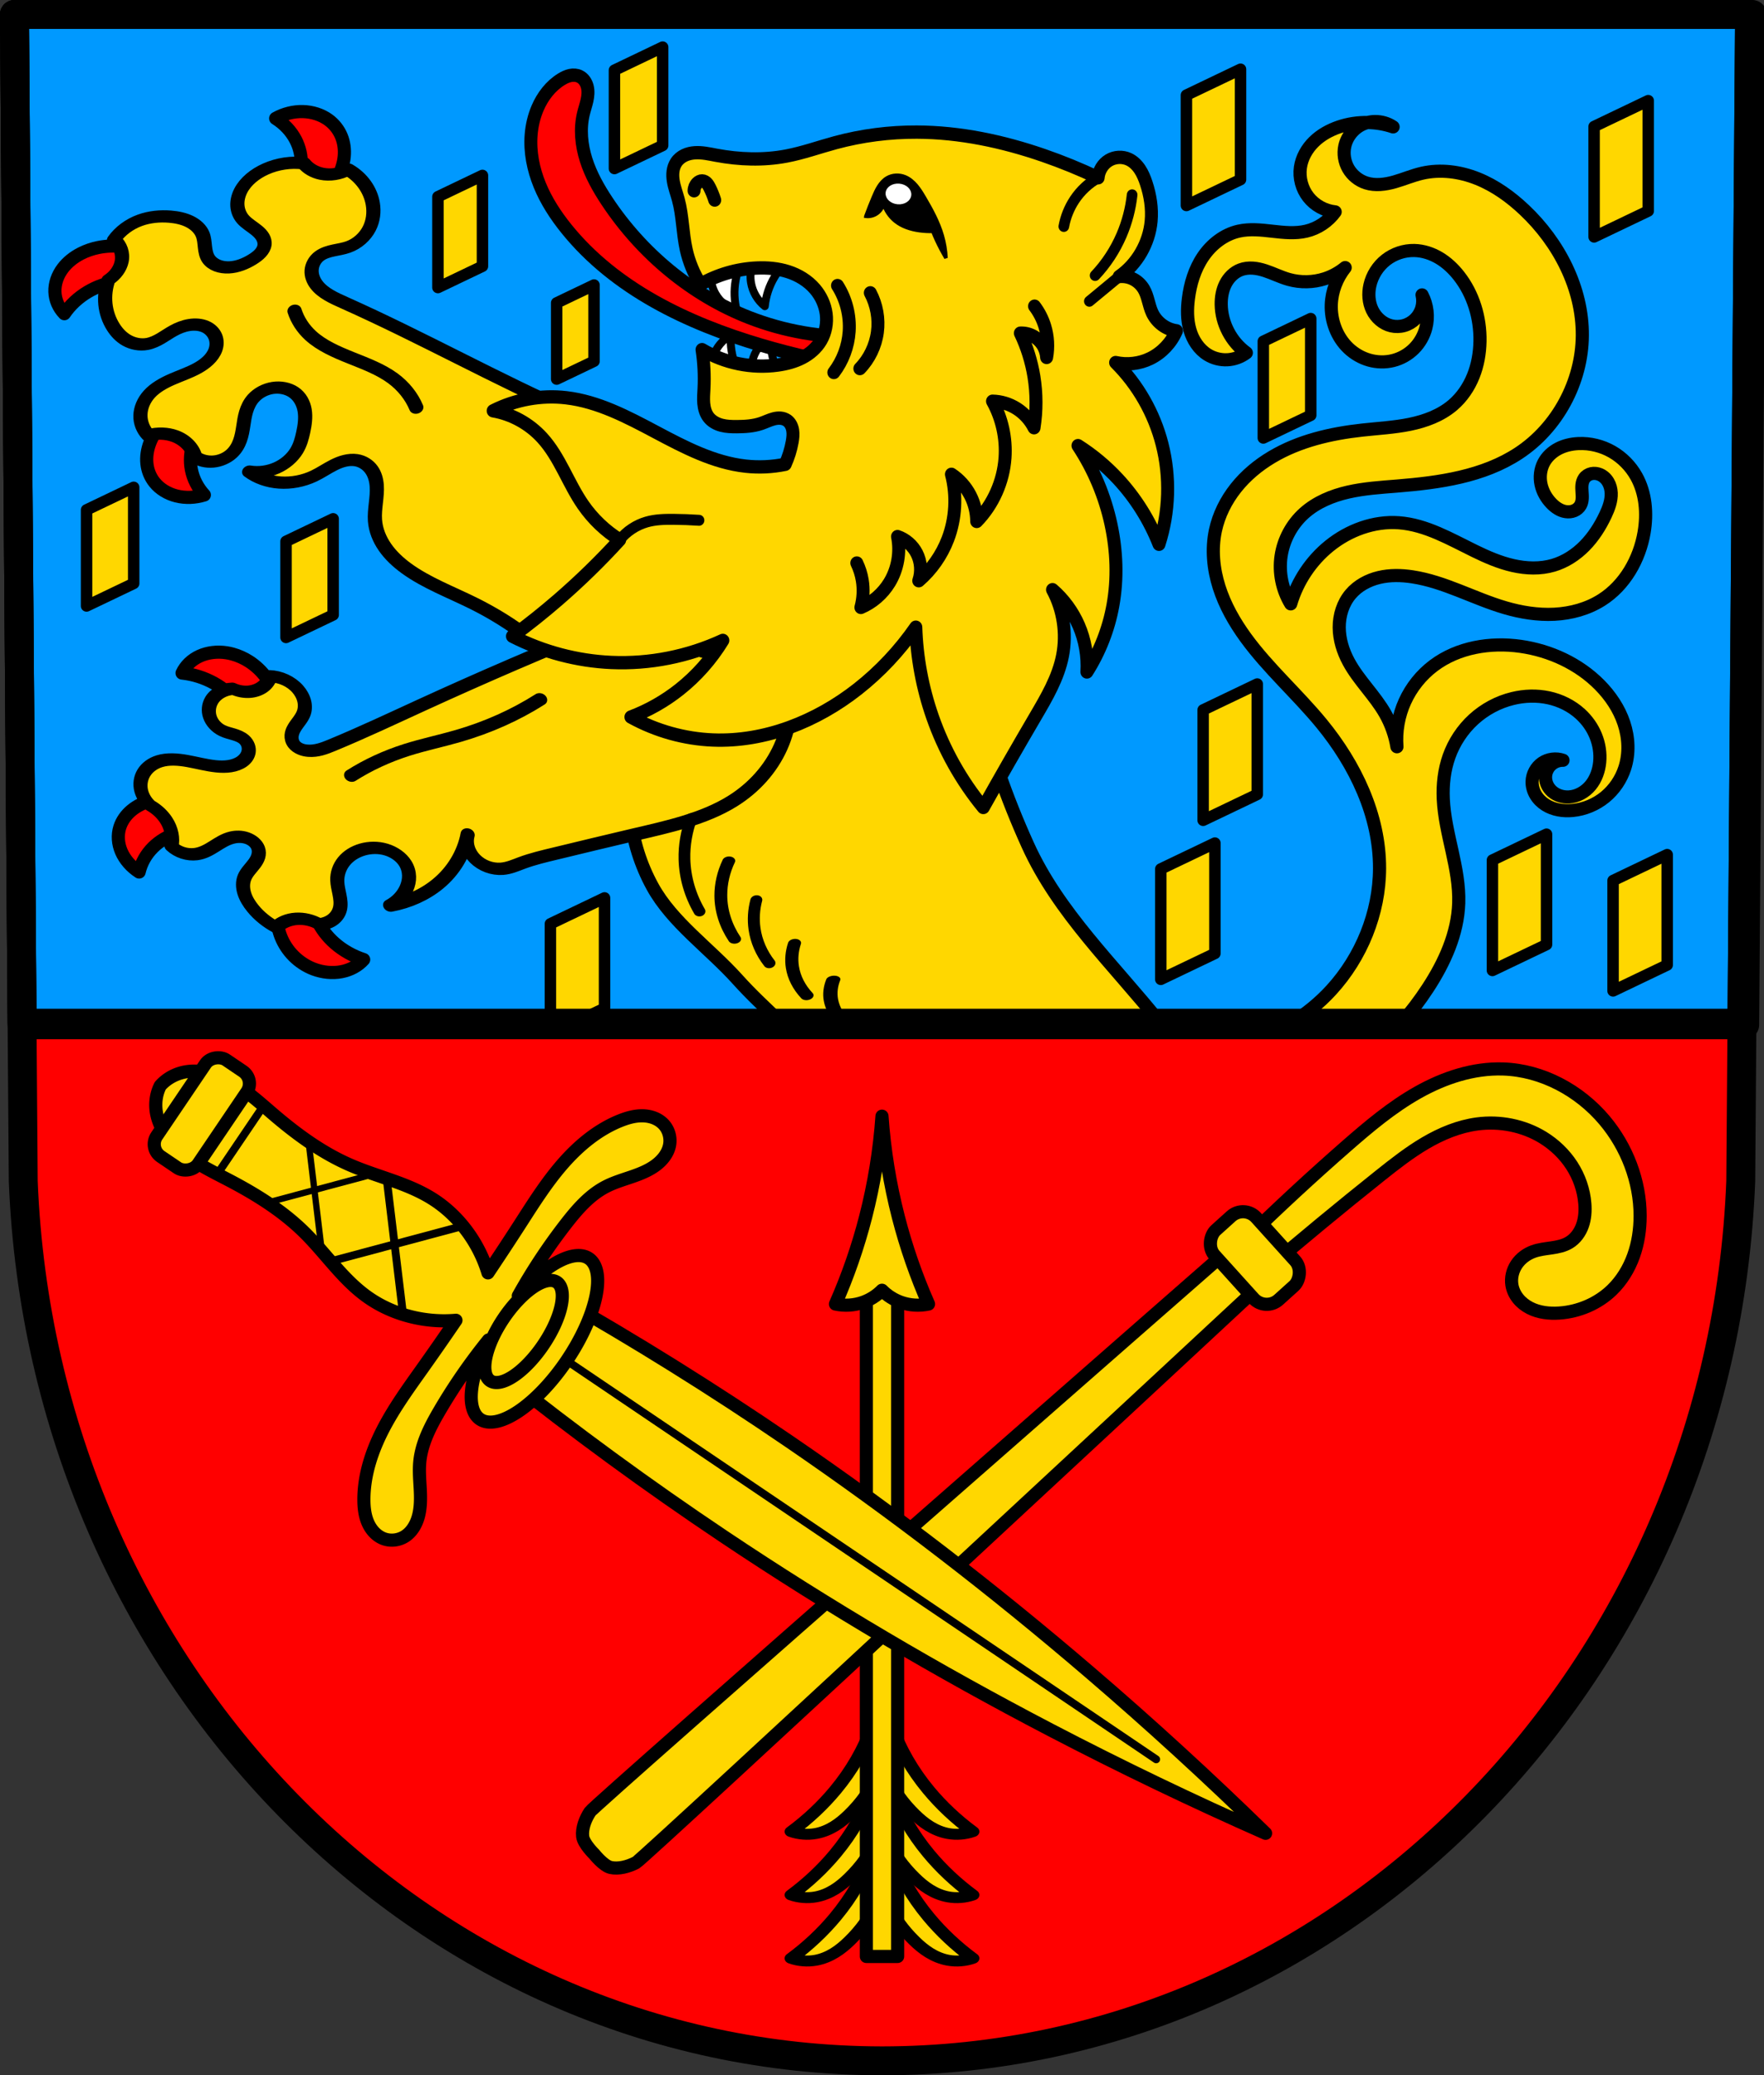
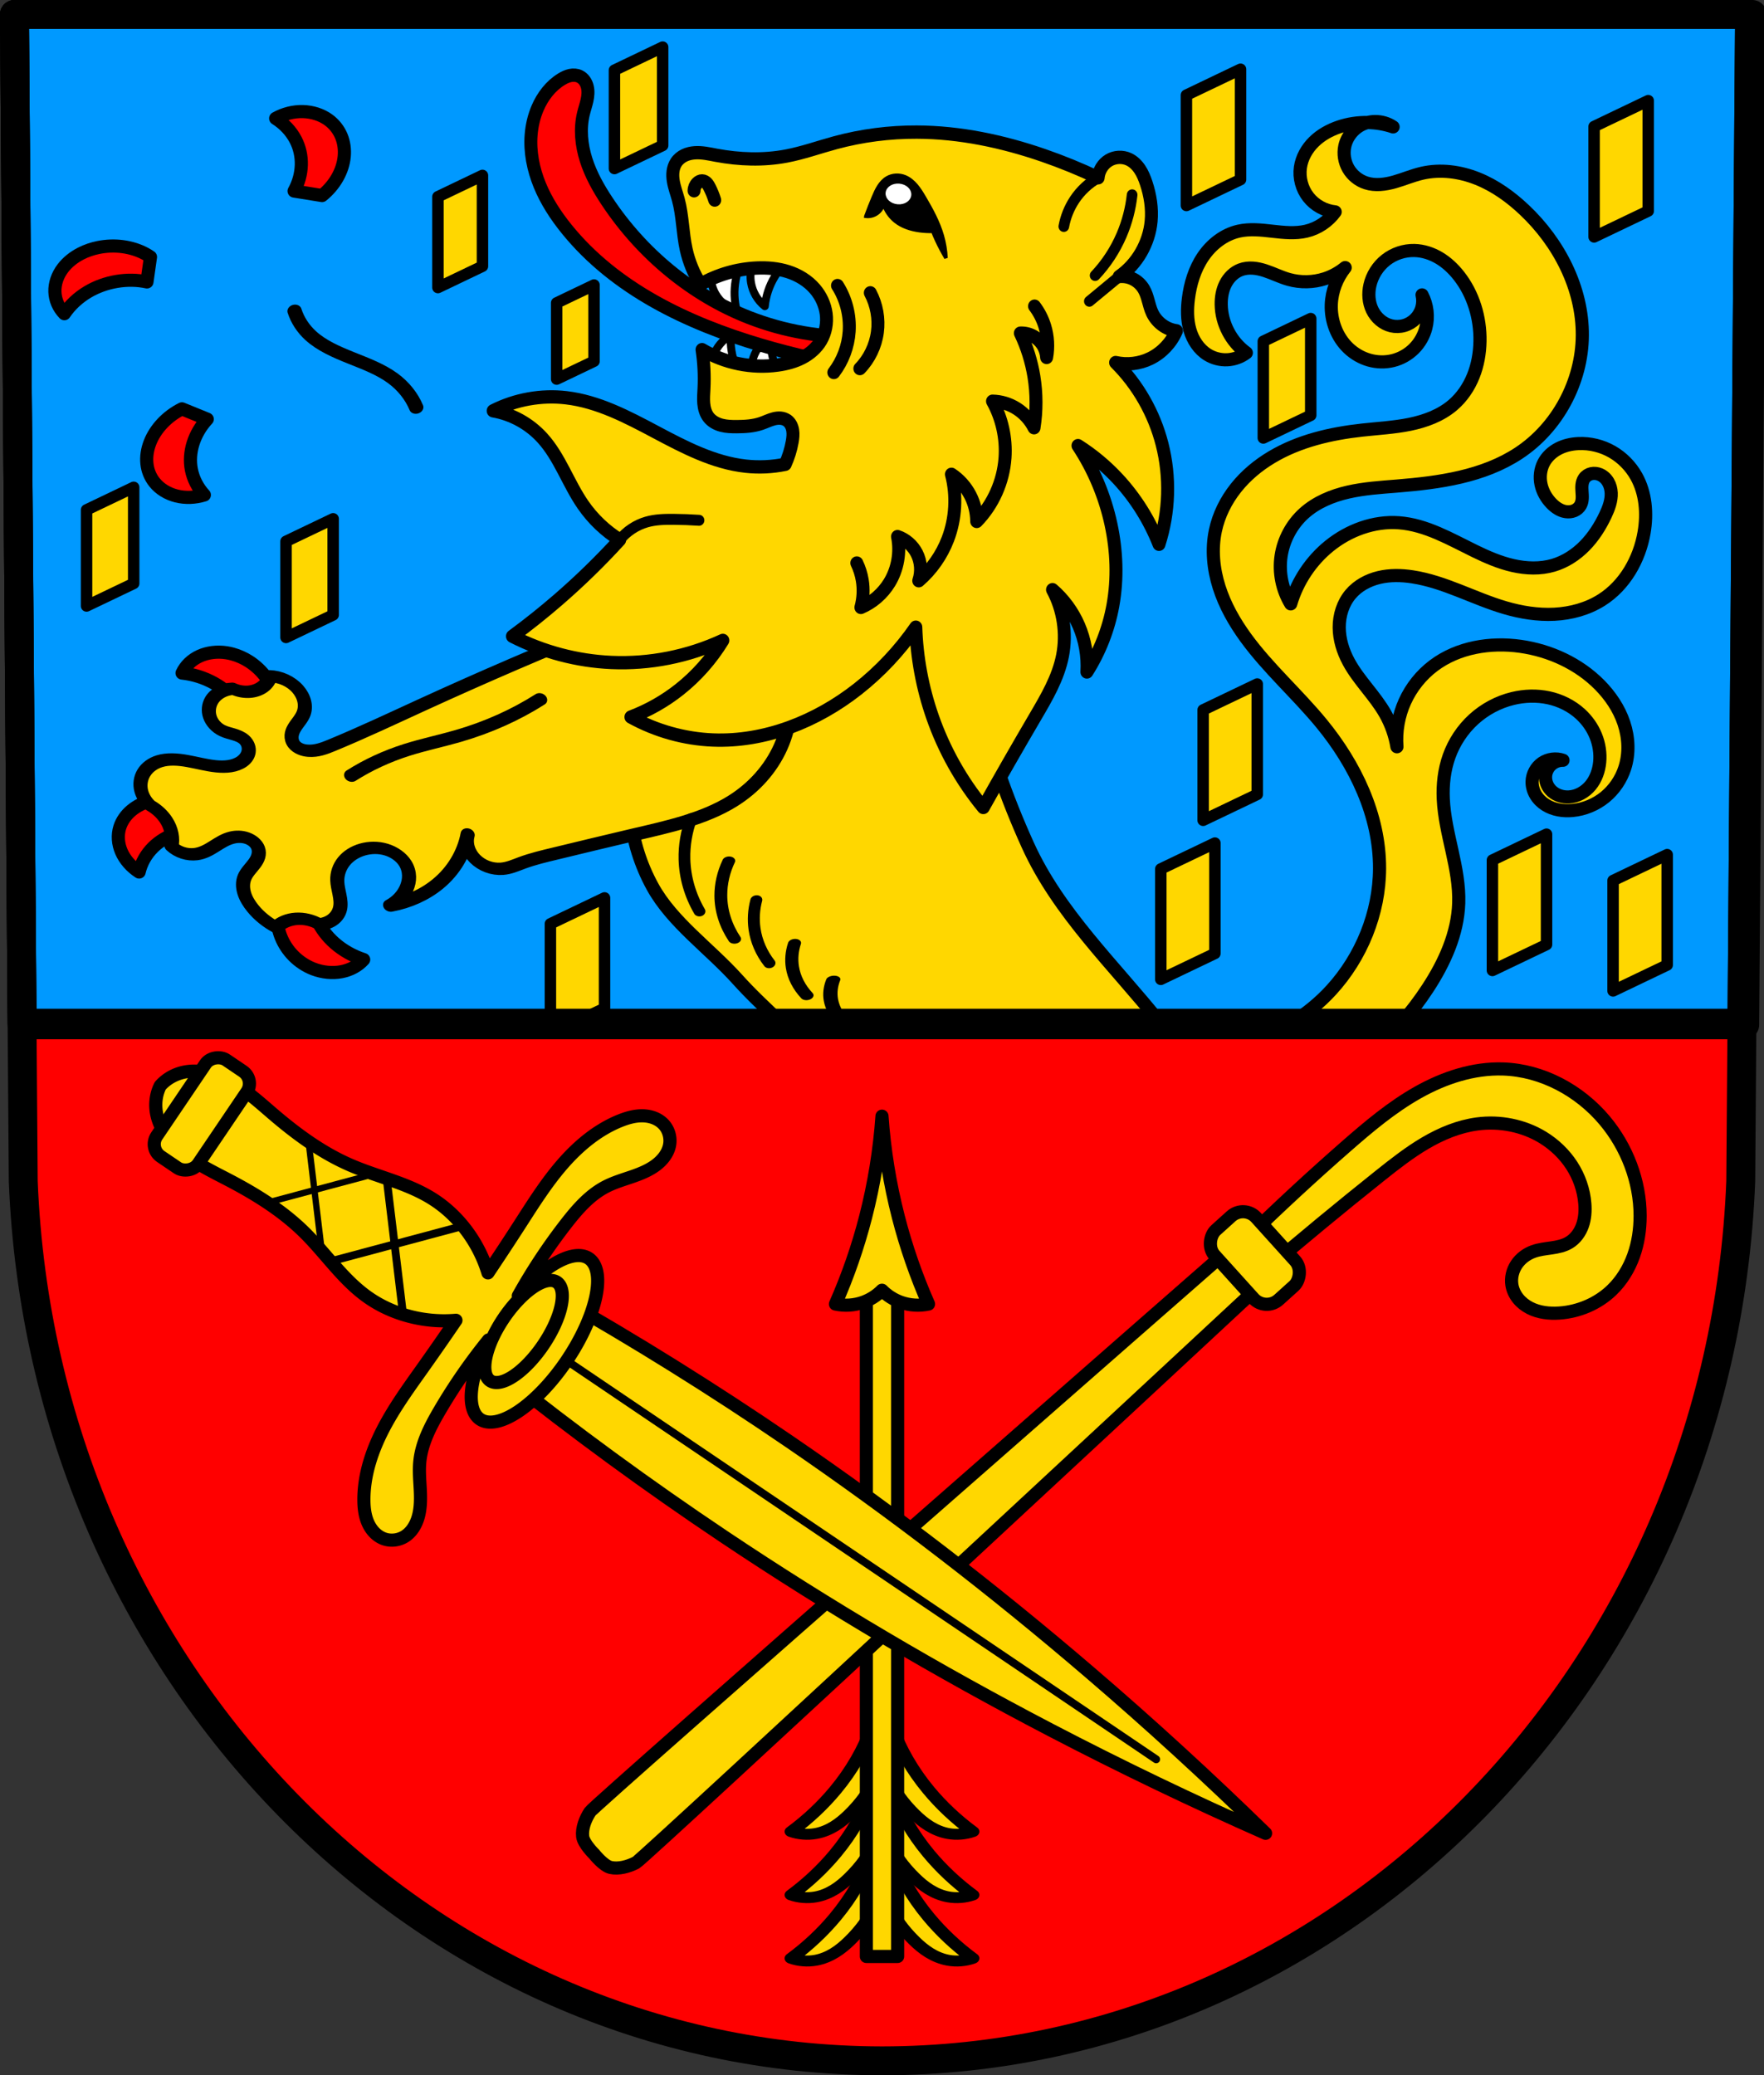
<svg xmlns="http://www.w3.org/2000/svg" xmlns:ns1="http://www.inkscape.org/namespaces/inkscape" xmlns:ns2="http://sodipodi.sourceforge.net/DTD/sodipodi-0.dtd" width="177.64mm" height="209.005mm" viewBox="0 0 177.64 209.005" version="1.1" id="svg7442" ns1:version="0.92.4 (5da689c313, 2019-01-14)" ns2:docname="DEU Sippersfeld COA.svg">
  <rect x="0" y="0" width="177.64" height="209.005" fill="#333333" stroke="none" />
  <defs id="defs7436">
    <ns1:path-effect effect="spiro" id="path-effect10478" is_visible="true" />
    <ns1:path-effect effect="spiro" id="path-effect10156" is_visible="true" />
    <ns1:path-effect effect="spiro" id="path-effect10063" is_visible="true" />
    <ns1:path-effect effect="spiro" id="path-effect10029" is_visible="true" />
    <ns1:path-effect effect="spiro" id="path-effect9920" is_visible="true" />
    <ns1:path-effect effect="spiro" id="path-effect9470" is_visible="true" />
    <ns1:path-effect effect="spiro" id="path-effect9115" is_visible="true" />
    <ns1:path-effect effect="spiro" id="path-effect9092" is_visible="true" />
    <ns1:path-effect effect="spiro" id="path-effect9092-4" is_visible="true" />
    <ns1:path-effect effect="spiro" id="path-effect9115-8" is_visible="true" />
    <ns1:path-effect effect="spiro" id="path-effect9115-85" is_visible="true" />
    <ns1:path-effect effect="spiro" id="path-effect9115-0" is_visible="true" />
    <ns1:path-effect effect="spiro" id="path-effect9115-8-7" is_visible="true" />
    <ns1:path-effect effect="spiro" id="path-effect9115-85-5" is_visible="true" />
    <ns1:path-effect effect="spiro" id="path-effect9540-5" is_visible="true" />
    <ns1:path-effect effect="spiro" id="path-effect9536-1" is_visible="true" />
    <ns1:path-effect effect="spiro" id="path-effect9532-8" is_visible="true" />
    <ns1:path-effect effect="spiro" id="path-effect9528-2" is_visible="true" />
    <ns1:path-effect effect="spiro" id="path-effect9524-5" is_visible="true" />
    <ns1:path-effect effect="spiro" id="path-effect9416-6" is_visible="true" />
    <ns1:path-effect effect="spiro" id="path-effect9408-6" is_visible="true" />
    <ns1:path-effect effect="spiro" id="path-effect9404-0" is_visible="true" />
    <ns1:path-effect effect="spiro" id="path-effect9400-6" is_visible="true" />
    <ns1:path-effect effect="spiro" id="path-effect9396-7" is_visible="true" />
    <ns1:path-effect effect="spiro" id="path-effect9346-8" is_visible="true" />
    <ns1:path-effect effect="spiro" id="path-effect1351-5-3-2-2-1-2" is_visible="true" />
    <ns1:path-effect effect="spiro" id="path-effect1351-5-3-2-8-6" is_visible="true" />
    <ns1:path-effect effect="spiro" id="path-effect1351-5-3-1-5" is_visible="true" />
    <ns1:path-effect effect="spiro" id="path-effect1351-5-4-0" is_visible="true" />
    <ns1:path-effect effect="spiro" id="path-effect1351-7-2" is_visible="true" />
    <ns1:path-effect effect="spiro" id="path-effect2081-7-9" is_visible="true" />
    <ns1:path-effect effect="spiro" id="path-effect2077-7-6" is_visible="true" />
    <ns1:path-effect effect="spiro" id="path-effect2005-4-5" is_visible="true" />
    <ns1:path-effect effect="spiro" id="path-effect2001-7-4" is_visible="true" />
    <ns1:path-effect effect="spiro" id="path-effect9470-0" is_visible="true" />
    <ns1:path-effect effect="spiro" id="path-effect9920-1" is_visible="true" />
    <ns1:path-effect effect="spiro" id="path-effect10029-9" is_visible="true" />
    <ns1:path-effect effect="spiro" id="path-effect10063-2" is_visible="true" />
    <ns1:path-effect effect="spiro" id="path-effect10156-8" is_visible="true" />
    <ns1:path-effect effect="spiro" id="path-effect9920-1-2" is_visible="true" />
  </defs>
  <ns2:namedview id="base" pagecolor="#ffffff" bordercolor="#666666" borderopacity="1.0" ns1:pageopacity="0.0" ns1:pageshadow="2" ns1:zoom="0.69372349" ns1:cx="335.69829" ns1:cy="394.97007" ns1:document-units="mm" ns1:current-layer="layer1" showgrid="false" ns1:window-width="1366" ns1:window-height="745" ns1:window-x="-8" ns1:window-y="-8" ns1:window-maximized="1" fit-margin-top="0" fit-margin-left="0" fit-margin-right="0" fit-margin-bottom="0" ns1:snap-midpoints="true" ns1:snap-smooth-nodes="true" ns1:snap-nodes="false" ns1:object-paths="true" />
  <g ns1:label="Ebene 1" ns1:groupmode="layer" id="layer1" transform="translate(-3.339,-12.901)">
    <path style="fill:#ff0000;fill-opacity:1;fill-rule:evenodd;stroke:none;stroke-width:2.91;stroke-linecap:round;stroke-linejoin:round;stroke-miterlimit:4;stroke-dasharray:none;stroke-opacity:1" ns1:connector-curvature="0" d="m 179.524,14.356 -0.886,117.498 C 176.704,181.279 138.495,220.423 92.159,220.451 45.864,220.39 7.641,181.232 5.68,131.854 L 4.794,14.356 h 87.363 z" id="path10563-0-6-0-0" ns2:nodetypes="ccccccc" />
    <path style="fill:#0099ff;fill-opacity:1;stroke:#000000;stroke-width:11;stroke-linecap:round;stroke-linejoin:round;stroke-miterlimit:4;stroke-dasharray:none;stroke-opacity:1" d="M 5.5 5.5 L 8.396 389.469 L 663 389.469 L 665.896 5.5 L 335.689 5.5 L 5.5 5.5 z " transform="matrix(0.265,0,0,0.265,3.339,12.901)" id="rect9070" />
    <path style="fill:none;fill-rule:evenodd;stroke:#000000;stroke-width:2.91;stroke-linecap:round;stroke-linejoin:round;stroke-miterlimit:4;stroke-dasharray:none;stroke-opacity:1" ns1:connector-curvature="0" d="m 179.524,14.356 -0.886,117.498 C 176.704,181.279 138.495,220.423 92.159,220.451 45.864,220.39 7.641,181.232 5.68,131.854 L 4.794,14.356 H 92.157 Z" id="path10563-0-6-0" ns2:nodetypes="ccccccc" />
    <g id="g9269" transform="translate(191.486,5.292)">
      <g style="fill:#ffd700;fill-opacity:1;stroke:#000000;stroke-opacity:1" transform="translate(0.162)" id="g9191">
        <path transform="matrix(1.013,0,0,0.833,1.196,30.283)" ns2:nodetypes="cacaacc" ns1:original-d="m -98.450651,181.44094 c 0,0 2.113345,5.36901 3.685746,7.76359 1.220173,1.85818 4.39153,5.01889 4.39153,5.01889 0,0 -1.643501,0.44168 -2.431026,0.23526 -1.325761,-0.3475 -2.439329,-1.34841 -3.372067,-2.3526 -1.220391,-1.31388 -2.744703,-4.62679 -2.744703,-4.62679 z" ns1:path-effect="#path-effect9115" ns1:connector-curvature="0" id="path9113" d="m -98.451,181.441 c 0.817,2.758 2.065,5.387 3.686,7.764 1.256,1.841 2.733,3.53 4.392,5.019 -0.759,0.328 -1.623,0.412 -2.431,0.235 -0.682,-0.149 -1.316,-0.477 -1.875,-0.895 -0.559,-0.418 -1.046,-0.925 -1.497,-1.458 -1.162,-1.376 -2.094,-2.947 -2.745,-4.627 z" style="fill:#ffd700;fill-opacity:1;stroke:#000000;stroke-width:1.323;stroke-linecap:round;stroke-linejoin:round;stroke-miterlimit:4;stroke-dasharray:none;stroke-opacity:1" />
        <path ns2:nodetypes="cacaacc" ns1:original-d="m -98.450651,181.44094 c 0,0 2.113345,5.36901 3.685746,7.76359 1.220173,1.85818 4.39153,5.01889 4.39153,5.01889 0,0 -1.643501,0.44168 -2.431026,0.23526 -1.325761,-0.3475 -2.439329,-1.34841 -3.372067,-2.3526 -1.220391,-1.31388 -2.744703,-4.62679 -2.744703,-4.62679 z" ns1:path-effect="#path-effect9115-8" ns1:connector-curvature="0" id="path9113-4" d="m -98.451,181.441 c 0.817,2.758 2.065,5.387 3.686,7.764 1.256,1.841 2.733,3.53 4.392,5.019 -0.759,0.328 -1.623,0.412 -2.431,0.235 -0.682,-0.149 -1.316,-0.477 -1.875,-0.895 -0.559,-0.418 -1.046,-0.925 -1.497,-1.458 -1.162,-1.376 -2.094,-2.947 -2.745,-4.627 z" style="fill:#ffd700;fill-opacity:1;stroke:#000000;stroke-width:1.323;stroke-linecap:round;stroke-linejoin:round;stroke-miterlimit:4;stroke-dasharray:none;stroke-opacity:1" transform="matrix(1.013,0,0,0.833,1.196,36.664)" />
        <path ns2:nodetypes="cacaacc" ns1:original-d="m -98.450651,181.44094 c 0,0 2.113345,5.36901 3.685746,7.76359 1.220173,1.85818 4.39153,5.01889 4.39153,5.01889 0,0 -1.643501,0.44168 -2.431026,0.23526 -1.325761,-0.3475 -2.439329,-1.34841 -3.372067,-2.3526 -1.220391,-1.31388 -2.744703,-4.62679 -2.744703,-4.62679 z" ns1:path-effect="#path-effect9115-85" ns1:connector-curvature="0" id="path9113-2" d="m -98.451,181.441 c 0.817,2.758 2.065,5.387 3.686,7.764 1.256,1.841 2.733,3.53 4.392,5.019 -0.759,0.328 -1.623,0.412 -2.431,0.235 -0.682,-0.149 -1.316,-0.477 -1.875,-0.895 -0.559,-0.418 -1.046,-0.925 -1.497,-1.458 -1.162,-1.376 -2.094,-2.947 -2.745,-4.627 z" style="fill:#ffd700;fill-opacity:1;stroke:#000000;stroke-width:1.323;stroke-linecap:round;stroke-linejoin:round;stroke-miterlimit:4;stroke-dasharray:none;stroke-opacity:1" transform="matrix(1.013,0,0,0.833,1.196,43.045)" />
        <g style="fill:#ffd700;fill-opacity:1;stroke:#000000;stroke-opacity:1" transform="matrix(-1,0,0,1,-198.979,0)" id="g9146-5">
          <path transform="matrix(1.013,0,0,0.833,1.196,30.283)" ns2:nodetypes="cacaacc" ns1:original-d="m -98.450651,181.44094 c 0,0 2.113345,5.36901 3.685746,7.76359 1.220173,1.85818 4.39153,5.01889 4.39153,5.01889 0,0 -1.643501,0.44168 -2.431026,0.23526 -1.325761,-0.3475 -2.439329,-1.34841 -3.372067,-2.3526 -1.220391,-1.31388 -2.744703,-4.62679 -2.744703,-4.62679 z" ns1:path-effect="#path-effect9115-0" ns1:connector-curvature="0" id="path9113-7" d="m -98.451,181.441 c 0.817,2.758 2.065,5.387 3.686,7.764 1.256,1.841 2.733,3.53 4.392,5.019 -0.759,0.328 -1.623,0.412 -2.431,0.235 -0.682,-0.149 -1.316,-0.477 -1.875,-0.895 -0.559,-0.418 -1.046,-0.925 -1.497,-1.458 -1.162,-1.376 -2.094,-2.947 -2.745,-4.627 z" style="fill:#ffd700;fill-opacity:1;stroke:#000000;stroke-width:1.323;stroke-linecap:round;stroke-linejoin:round;stroke-miterlimit:4;stroke-dasharray:none;stroke-opacity:1" />
          <path ns2:nodetypes="cacaacc" ns1:original-d="m -98.450651,181.44094 c 0,0 2.113345,5.36901 3.685746,7.76359 1.220173,1.85818 4.39153,5.01889 4.39153,5.01889 0,0 -1.643501,0.44168 -2.431026,0.23526 -1.325761,-0.3475 -2.439329,-1.34841 -3.372067,-2.3526 -1.220391,-1.31388 -2.744703,-4.62679 -2.744703,-4.62679 z" ns1:path-effect="#path-effect9115-8-7" ns1:connector-curvature="0" id="path9113-4-8" d="m -98.451,181.441 c 0.817,2.758 2.065,5.387 3.686,7.764 1.256,1.841 2.733,3.53 4.392,5.019 -0.759,0.328 -1.623,0.412 -2.431,0.235 -0.682,-0.149 -1.316,-0.477 -1.875,-0.895 -0.559,-0.418 -1.046,-0.925 -1.497,-1.458 -1.162,-1.376 -2.094,-2.947 -2.745,-4.627 z" style="fill:#ffd700;fill-opacity:1;stroke:#000000;stroke-width:1.323;stroke-linecap:round;stroke-linejoin:round;stroke-miterlimit:4;stroke-dasharray:none;stroke-opacity:1" transform="matrix(1.013,0,0,0.833,1.196,36.664)" />
          <path ns2:nodetypes="cacaacc" ns1:original-d="m -98.450651,181.44094 c 0,0 2.113345,5.36901 3.685746,7.76359 1.220173,1.85818 4.39153,5.01889 4.39153,5.01889 0,0 -1.643501,0.44168 -2.431026,0.23526 -1.325761,-0.3475 -2.439329,-1.34841 -3.372067,-2.3526 -1.220391,-1.31388 -2.744703,-4.62679 -2.744703,-4.62679 z" ns1:path-effect="#path-effect9115-85-5" ns1:connector-curvature="0" id="path9113-2-5" d="m -98.451,181.441 c 0.817,2.758 2.065,5.387 3.686,7.764 1.256,1.841 2.733,3.53 4.392,5.019 -0.759,0.328 -1.623,0.412 -2.431,0.235 -0.682,-0.149 -1.316,-0.477 -1.875,-0.895 -0.559,-0.418 -1.046,-0.925 -1.497,-1.458 -1.162,-1.376 -2.094,-2.947 -2.745,-4.627 z" style="fill:#ffd700;fill-opacity:1;stroke:#000000;stroke-width:1.323;stroke-linecap:round;stroke-linejoin:round;stroke-miterlimit:4;stroke-dasharray:none;stroke-opacity:1" transform="matrix(1.013,0,0,0.833,1.196,43.045)" />
        </g>
      </g>
      <rect y="136.282" x="-100.901" height="68.365" width="3.147" id="rect9088" style="fill:#ffd700;fill-opacity:1;stroke:#000000;stroke-width:1.323;stroke-linecap:round;stroke-linejoin:round;stroke-miterlimit:4;stroke-dasharray:none;stroke-opacity:1" />
      <path ns1:connector-curvature="0" id="path9090" d="m -99.327,120.021 c -0.241,3.425 -0.794,6.829 -1.649,10.154 -0.771,2.998 -1.788,5.932 -3.038,8.765 0.918,0.202 1.892,0.141 2.777,-0.174 0.717,-0.255 1.375,-0.673 1.909,-1.215 0.534,0.542 1.192,0.96 1.909,1.215 0.885,0.314 1.859,0.375 2.777,0.174 -1.249,-2.832 -2.266,-5.767 -3.038,-8.765 -0.855,-3.325 -1.408,-6.729 -1.649,-10.154 z" style="fill:#ffd700;fill-opacity:1;stroke:#000000;stroke-width:1.323;stroke-linecap:round;stroke-linejoin:round;stroke-miterlimit:4;stroke-dasharray:none;stroke-opacity:1" />
    </g>
    <g id="g9146" />
    <path ns1:connector-curvature="0" style="fill:#ffd700;fill-opacity:1;stroke:#000000;stroke-width:1.323;stroke-linecap:round;stroke-linejoin:round;stroke-miterlimit:4;stroke-dasharray:none;stroke-opacity:1" d="m 141.809,25.142 c -0.254,0.002 -0.508,0.035 -0.754,0.098 0.874,0.015 1.746,0.161 2.574,0.442 -0.532,-0.362 -1.177,-0.546 -1.82,-0.54 z m -0.754,0.098 c -0.973,-0.017 -1.949,0.129 -2.871,0.442 -0.937,0.318 -1.827,0.807 -2.533,1.502 -0.705,0.694 -1.218,1.602 -1.357,2.582 -0.148,1.047 0.147,2.149 0.798,2.981 0.651,0.832 1.651,1.384 2.702,1.491 -0.699,0.968 -1.755,1.673 -2.917,1.945 -1.11,0.26 -2.27,0.135 -3.403,0.006 -1.133,-0.129 -2.292,-0.258 -3.404,-0.006 -1.469,0.334 -2.739,1.329 -3.582,2.578 -0.844,1.248 -1.288,2.734 -1.474,4.229 -0.13,1.044 -0.137,2.119 0.151,3.131 0.288,1.012 0.896,1.959 1.793,2.509 0.588,0.36 1.286,0.538 1.975,0.504 0.689,-0.034 1.365,-0.282 1.915,-0.699 -1.534,-1.111 -2.501,-2.968 -2.529,-4.862 -0.011,-0.711 0.108,-1.434 0.427,-2.07 0.319,-0.636 0.852,-1.178 1.518,-1.43 0.395,-0.15 0.825,-0.195 1.247,-0.166 0.422,0.028 0.836,0.128 1.238,0.259 0.803,0.263 1.563,0.652 2.377,0.88 1.182,0.331 2.461,0.305 3.629,-0.073 0.745,-0.241 1.441,-0.626 2.047,-1.122 -0.841,1.053 -1.348,2.375 -1.398,3.723 -0.06,1.621 0.55,3.279 1.727,4.396 0.589,0.558 1.31,0.978 2.09,1.199 0.78,0.221 1.619,0.242 2.406,0.045 0.794,-0.199 1.53,-0.618 2.108,-1.197 0.578,-0.579 0.996,-1.316 1.198,-2.109 0.281,-1.1 0.14,-2.302 -0.389,-3.306 0.103,0.427 0.093,0.881 -0.026,1.303 -0.119,0.423 -0.348,0.813 -0.659,1.124 -0.311,0.311 -0.701,0.54 -1.124,0.659 -0.423,0.119 -0.876,0.128 -1.303,0.026 -0.829,-0.199 -1.528,-0.819 -1.899,-1.586 -0.371,-0.767 -0.429,-1.666 -0.24,-2.498 0.226,-1 0.805,-1.916 1.612,-2.548 0.807,-0.632 1.836,-0.975 2.861,-0.952 0.885,0.02 1.753,0.306 2.512,0.76 0.759,0.455 1.412,1.074 1.961,1.768 1.465,1.854 2.181,4.25 2.139,6.612 -0.021,1.197 -0.23,2.396 -0.677,3.507 -0.447,1.11 -1.137,2.131 -2.045,2.911 -1.219,1.048 -2.779,1.627 -4.354,1.949 -1.575,0.321 -3.188,0.404 -4.786,0.58 -3.175,0.349 -6.366,1.088 -9.11,2.725 -1.372,0.818 -2.619,1.857 -3.611,3.108 -0.993,1.251 -1.727,2.717 -2.06,4.279 -0.401,1.884 -0.211,3.865 0.372,5.701 0.583,1.836 1.547,3.533 2.68,5.09 2.267,3.114 5.201,5.679 7.644,8.656 3.389,4.13 5.85,9.243 5.834,14.586 -0.013,4.495 -1.828,8.935 -4.862,12.251 -1.188,1.299 -2.565,2.417 -4.064,3.337 h 11.108 c 0.974,-1.113 1.871,-2.293 2.679,-3.531 1.681,-2.573 3.009,-5.485 3.111,-8.557 0.118,-3.545 -1.393,-6.959 -1.556,-10.502 -0.066,-1.447 0.098,-2.914 0.583,-4.279 0.505,-1.419 1.359,-2.714 2.472,-3.73 1.112,-1.016 2.482,-1.75 3.946,-2.104 1.177,-0.285 2.419,-0.325 3.603,-0.07 1.184,0.255 2.309,0.808 3.203,1.625 0.668,0.61 1.206,1.366 1.547,2.203 0.341,0.838 0.485,1.758 0.397,2.658 -0.082,0.847 -0.376,1.687 -0.917,2.344 -0.542,0.657 -1.344,1.115 -2.194,1.157 -0.598,0.029 -1.213,-0.153 -1.665,-0.545 -0.226,-0.196 -0.41,-0.442 -0.528,-0.717 -0.118,-0.275 -0.169,-0.579 -0.141,-0.877 0.04,-0.428 0.248,-0.837 0.569,-1.122 0.321,-0.285 0.752,-0.444 1.181,-0.434 -0.691,-0.245 -1.497,-0.139 -2.101,0.276 -0.604,0.415 -0.991,1.13 -1.01,1.863 -0.012,0.473 0.122,0.946 0.364,1.353 0.242,0.407 0.589,0.748 0.989,1.001 0.8,0.507 1.789,0.654 2.731,0.563 1.19,-0.114 2.34,-0.595 3.264,-1.352 0.924,-0.758 1.62,-1.789 1.987,-2.926 0.47,-1.457 0.395,-3.064 -0.089,-4.517 -0.484,-1.453 -1.363,-2.756 -2.439,-3.846 -2.115,-2.142 -4.993,-3.466 -7.973,-3.889 -3.037,-0.431 -6.301,0.1 -8.751,1.945 -1.245,0.937 -2.249,2.192 -2.892,3.612 -0.642,1.42 -0.921,3.002 -0.803,4.556 -0.193,-1.159 -0.59,-2.283 -1.167,-3.306 -1.053,-1.866 -2.678,-3.365 -3.695,-5.251 -0.572,-1.062 -0.943,-2.248 -0.95,-3.454 -0.007,-1.206 0.368,-2.431 1.145,-3.353 0.726,-0.861 1.77,-1.421 2.865,-1.682 1.096,-0.261 2.244,-0.238 3.357,-0.068 3.249,0.494 6.182,2.186 9.335,3.111 1.609,0.472 3.288,0.744 4.962,0.659 1.674,-0.086 3.346,-0.539 4.762,-1.437 2.331,-1.477 3.816,-4.086 4.278,-6.807 0.324,-1.907 0.165,-3.95 -0.778,-5.639 -0.573,-1.028 -1.428,-1.899 -2.449,-2.483 -1.022,-0.584 -2.209,-0.876 -3.385,-0.823 -0.698,0.032 -1.398,0.186 -2.018,0.507 -0.621,0.322 -1.16,0.816 -1.482,1.437 -0.34,0.657 -0.424,1.436 -0.271,2.16 0.153,0.724 0.534,1.393 1.049,1.924 0.394,0.407 0.889,0.746 1.449,0.828 0.28,0.041 0.572,0.016 0.835,-0.091 0.262,-0.107 0.493,-0.296 0.634,-0.543 0.115,-0.203 0.167,-0.436 0.183,-0.669 0.016,-0.233 -0.002,-0.466 -0.018,-0.699 -0.015,-0.233 -0.029,-0.467 -0.003,-0.699 0.026,-0.232 0.094,-0.463 0.226,-0.655 0.164,-0.238 0.424,-0.403 0.706,-0.468 0.282,-0.064 0.582,-0.031 0.85,0.079 0.358,0.146 0.655,0.424 0.85,0.758 0.196,0.333 0.293,0.719 0.31,1.105 0.033,0.772 -0.247,1.523 -0.576,2.222 -0.534,1.133 -1.215,2.205 -2.092,3.099 -0.877,0.893 -1.958,1.604 -3.159,1.958 -1.315,0.387 -2.731,0.336 -4.067,0.032 -1.337,-0.304 -2.605,-0.853 -3.837,-1.454 -2.464,-1.202 -4.918,-2.656 -7.653,-2.857 -2.512,-0.185 -5.042,0.75 -7.001,2.334 -1.846,1.492 -3.222,3.557 -3.89,5.834 -0.867,-1.428 -1.217,-3.163 -0.97,-4.816 0.246,-1.653 1.086,-3.211 2.332,-4.324 1.232,-1.101 2.811,-1.75 4.421,-2.118 1.61,-0.368 3.268,-0.472 4.914,-0.605 4.263,-0.345 8.679,-0.955 12.251,-3.306 3.911,-2.574 6.387,-7.182 6.418,-11.863 0.031,-4.774 -2.364,-9.363 -5.834,-12.641 -1.382,-1.306 -2.952,-2.441 -4.717,-3.149 -1.765,-0.708 -3.737,-0.972 -5.59,-0.546 -0.945,0.217 -1.842,0.606 -2.775,0.871 -0.933,0.264 -1.942,0.399 -2.865,0.101 -0.742,-0.24 -1.39,-0.761 -1.782,-1.436 -0.391,-0.675 -0.522,-1.497 -0.357,-2.259 0.217,-1.006 0.958,-1.883 1.914,-2.265 0.122,-0.049 0.247,-0.089 0.374,-0.121 z M 99.946,67.393 82.675,73.097 67.491,87.93 c -1.401,4.758 -0.844,9.87 1.552,14.25 1.98,3.618 5.751,6.221 8.581,9.375 1.375,1.533 2.912,2.955 4.43,4.393 H 120.204 C 115.518,110.092 109.93,104.834 106.838,98.005 102.538,88.51 99.768,77.903 99.946,67.393 Z" id="path1948" />
    <g id="g9882" ns1:transform-center-x="30.034871" ns1:transform-center-y="-24.76855" transform="rotate(-9.964,75.43,76.75)">
      <path id="path2170" d="m 42.154,17.648 c -0.48,0.034 -0.954,0.13 -1.402,0.289 0.76,0.692 1.316,1.547 1.608,2.469 0.535,1.688 0.141,3.593 -1.046,5.06 l 2.696,0.933 c 1.435,-0.793 2.494,-2.077 2.879,-3.489 0.185,-0.679 0.218,-1.386 0.068,-2.063 -0.151,-0.677 -0.488,-1.322 -0.998,-1.849 -0.604,-0.623 -1.449,-1.071 -2.377,-1.26 -0.464,-0.095 -0.948,-0.125 -1.427,-0.091 z" style="fill:#ff0000;fill-opacity:1;stroke:#000000;stroke-width:1.323;stroke-linecap:round;stroke-linejoin:round;stroke-miterlimit:4;stroke-dasharray:none;stroke-opacity:1" ns1:connector-curvature="0" />
      <path id="path2168" d="m 20.897,27.655 c -0.614,0.017 -1.228,0.113 -1.809,0.291 -0.775,0.238 -1.491,0.626 -2.049,1.141 -0.66,0.609 -1.088,1.392 -1.204,2.201 -0.116,0.809 0.082,1.641 0.555,2.34 0.724,-0.751 1.659,-1.36 2.705,-1.756 1.914,-0.727 4.189,-0.71 6.041,0.044 l 0.785,-2.414 c -1.091,-1.073 -2.714,-1.75 -4.41,-1.839 -0.204,-0.013 -0.407,-0.013 -0.612,-0.009 z" style="fill:#ff0000;fill-opacity:1;stroke:#000000;stroke-width:1.323;stroke-linecap:round;stroke-linejoin:round;stroke-miterlimit:4;stroke-dasharray:none;stroke-opacity:1" ns1:connector-curvature="0" />
      <path id="path2166" d="m 26.395,45.115 c -1.61,0.48 -2.999,1.517 -3.774,2.817 -0.372,0.625 -0.606,1.309 -0.654,2.001 -0.051,0.692 0.092,1.391 0.434,2.009 0.404,0.732 1.091,1.343 1.932,1.718 0.84,0.375 1.83,0.512 2.784,0.386 -0.535,-0.832 -0.828,-1.78 -0.846,-2.74 -0.032,-1.758 0.891,-3.538 2.455,-4.727 z" style="fill:#ff0000;fill-opacity:1;stroke:#000000;stroke-width:1.323;stroke-linecap:round;stroke-linejoin:round;stroke-miterlimit:4;stroke-dasharray:none;stroke-opacity:1" ns1:connector-curvature="0" />
-       <path transform="matrix(2.057,-0.138,0.111,1.739,204.351,-46.297)" ns2:nodetypes="caaaaacacaaaaaaaacacaaaaaaacacaaaaacaaaaacc" ns1:original-d="m -61.419142,58.071109 c 0,0 -6.106261,-4.407943 -8.950087,-6.86867 -3.401376,-2.943168 -7.493629,-5.475911 -9.668261,-9.413242 -0.489631,-0.886514 -1.243204,-2.161599 -0.634743,-2.971179 0.292533,-0.389226 1.025941,0.122358 1.456989,-0.104071 0.786583,-0.413191 1.512901,-1.206049 1.665134,-2.081414 0.13651,-0.784958 -0.775372,-2.26096 -0.775372,-2.26096 0,0 -0.917221,0.06808 -1.306044,-0.132667 -0.327668,-0.169174 -0.728496,-0.832567 -0.728496,-0.832567 0,0 -1.3038,-0.473509 -1.873274,-0.208142 -0.906981,0.422641 -1.566533,1.501948 -1.665131,2.497698 -0.06284,0.634669 0.877482,1.149076 0.728496,1.769203 -0.07471,0.310979 -0.4156,0.558195 -0.728496,0.624424 -0.708654,0.149996 -1.649027,-0.04328 -2.081416,-0.624424 -0.289907,-0.389644 0.177518,-1.004932 0,-1.456989 -0.242249,-0.616897 -0.765721,-1.149677 -1.352921,-1.456992 -0.434664,-0.227484 -0.97273,-0.286726 -1.456989,-0.208142 -0.535977,0.08698 -1.456991,0.728496 -1.456991,0.728496 0,0 0.260997,0.928709 0.104071,1.35292 -0.136168,0.368097 -0.832567,0.832567 -0.832567,0.832567 0,0 -0.611333,1.848596 -0.312211,2.705838 0.221221,0.633988 0.776397,1.252109 1.425739,1.423089 0.462894,0.121886 0.906621,-0.34962 1.38417,-0.382379 0.523728,-0.03593 1.18813,-0.161325 1.561063,0.208139 0.34852,0.345278 0.447374,1.028681 0.20814,1.456992 -0.424262,0.759572 -1.593115,0.699933 -2.393627,1.040707 -0.414941,0.176638 -0.958414,0.175354 -1.24885,0.520353 -0.504041,0.598733 -0.520353,2.289559 -0.520353,2.289559 0,0 0.917355,0.128779 1.248849,0.416282 0.410203,0.355767 0.728496,1.456992 0.728496,1.456992 0,0 1.225018,0.562171 1.769203,0.312211 0.989365,-0.454444 0.692225,-2.321223 1.665131,-2.80991 0.592243,-0.297481 1.533913,-0.284419 1.977345,0.20814 0.533837,0.59298 0.20014,1.621263 0,2.39363 -0.08959,0.345738 -0.23272,0.724908 -0.520353,0.936635 -0.684896,0.504153 -2.497699,0.520354 -2.497699,0.520354 0,0 1.948636,1.026315 3.018052,1.144778 0.731418,0.08102 1.616022,-0.778308 2.185487,-0.312211 0.941101,0.770275 -0.0027,2.444757 0.20814,3.642476 0.188391,1.070074 0.387981,2.184293 0.936638,3.122123 0.681374,1.164686 1.942689,1.880206 2.80991,2.913981 1.212988,1.445948 3.330265,4.579114 3.330265,4.579114 z" ns1:path-effect="#path-effect2001-7-4" ns1:connector-curvature="0" id="path1999-3-5" d="m -61.419,58.071 c -3.166,-2.038 -6.163,-4.338 -8.95,-6.869 -3.33,-3.024 -6.355,-6.371 -9.668,-9.413 -0.444,-0.407 -0.908,-0.832 -1.116,-1.397 -0.104,-0.282 -0.138,-0.596 -0.061,-0.887 0.077,-0.291 0.271,-0.556 0.543,-0.687 0.221,-0.107 0.475,-0.121 0.721,-0.112 0.246,0.009 0.492,0.037 0.736,0.008 0.479,-0.057 0.916,-0.343 1.203,-0.731 0.287,-0.388 0.433,-0.869 0.462,-1.351 0.049,-0.816 -0.236,-1.647 -0.775,-2.261 -0.429,0.136 -0.913,0.087 -1.306,-0.133 -0.328,-0.184 -0.59,-0.483 -0.728,-0.833 -0.581,-0.267 -1.248,-0.341 -1.873,-0.208 -0.56,0.119 -1.095,0.412 -1.434,0.873 -0.169,0.231 -0.287,0.5 -0.331,0.783 -0.044,0.283 -0.012,0.578 0.1,0.841 0.13,0.304 0.359,0.553 0.535,0.832 0.088,0.14 0.164,0.289 0.204,0.449 0.04,0.16 0.044,0.332 -0.011,0.488 -0.054,0.156 -0.163,0.289 -0.294,0.391 -0.13,0.102 -0.281,0.174 -0.435,0.234 -0.379,0.147 -0.798,0.221 -1.193,0.13 -0.198,-0.045 -0.387,-0.132 -0.545,-0.261 -0.157,-0.129 -0.281,-0.3 -0.344,-0.493 -0.076,-0.232 -0.061,-0.484 -0.035,-0.727 0.027,-0.243 0.065,-0.488 0.035,-0.73 -0.043,-0.345 -0.225,-0.665 -0.472,-0.91 -0.247,-0.245 -0.557,-0.42 -0.881,-0.547 -0.461,-0.181 -0.965,-0.27 -1.457,-0.208 -0.549,0.069 -1.072,0.331 -1.457,0.728 0.241,0.402 0.281,0.919 0.104,1.353 -0.152,0.373 -0.459,0.68 -0.833,0.833 -0.453,0.814 -0.568,1.81 -0.312,2.706 0.098,0.344 0.253,0.679 0.493,0.944 0.241,0.265 0.575,0.457 0.932,0.479 0.241,0.015 0.48,-0.045 0.708,-0.126 0.227,-0.081 0.447,-0.183 0.677,-0.256 0.262,-0.084 0.539,-0.13 0.813,-0.103 0.274,0.026 0.544,0.128 0.749,0.312 0.197,0.177 0.325,0.428 0.361,0.691 0.035,0.263 -0.021,0.536 -0.153,0.766 -0.112,0.196 -0.275,0.359 -0.461,0.486 -0.186,0.127 -0.395,0.218 -0.609,0.286 -0.43,0.136 -0.882,0.178 -1.323,0.269 -0.446,0.091 -0.893,0.236 -1.249,0.52 -0.33,0.264 -0.568,0.642 -0.661,1.054 -0.094,0.412 -0.043,0.856 0.141,1.236 0.448,-0.012 0.898,0.138 1.249,0.416 0.439,0.348 0.713,0.897 0.728,1.457 0.198,0.264 0.498,0.449 0.823,0.506 0.325,0.057 0.67,-0.013 0.946,-0.194 0.232,-0.151 0.411,-0.373 0.546,-0.615 0.135,-0.241 0.23,-0.503 0.321,-0.765 0.091,-0.262 0.178,-0.525 0.301,-0.773 0.123,-0.248 0.283,-0.482 0.497,-0.657 0.286,-0.233 0.666,-0.349 1.033,-0.312 0.367,0.037 0.717,0.229 0.944,0.52 0.257,0.33 0.348,0.768 0.321,1.185 -0.027,0.418 -0.163,0.821 -0.321,1.208 -0.135,0.332 -0.29,0.662 -0.52,0.937 -0.295,0.351 -0.71,0.6 -1.159,0.693 -0.449,0.094 -0.929,0.032 -1.339,-0.173 0.327,0.469 0.798,0.836 1.332,1.038 0.534,0.203 1.13,0.24 1.686,0.106 0.367,-0.088 0.713,-0.249 1.078,-0.347 0.182,-0.049 0.37,-0.083 0.559,-0.082 0.189,1.58e-4 0.379,0.035 0.549,0.117 0.298,0.144 0.515,0.426 0.623,0.739 0.108,0.313 0.114,0.653 0.068,0.981 -0.093,0.655 -0.39,1.268 -0.483,1.923 -0.078,0.551 -0.006,1.118 0.167,1.647 0.173,0.529 0.446,1.022 0.77,1.475 0.785,1.1 1.855,1.958 2.81,2.914 1.339,1.341 2.468,2.892 3.33,4.579 z" style="fill:#ffd700;fill-opacity:1;stroke:#000000;stroke-width:0.698;stroke-linecap:round;stroke-linejoin:round;stroke-miterlimit:4;stroke-dasharray:none;stroke-opacity:1" />
      <path transform="matrix(2.057,-0.138,0.111,1.739,204.351,-46.297)" ns2:nodetypes="caac" ns1:original-d="m -82.496321,41.549989 c 0.159859,0.518417 0.195706,1.130651 0.478785,1.615893 0.824668,1.413609 2.52582,2.154711 3.411328,3.531026 0.382847,0.595047 0.518946,1.316389 0.778024,1.974982" ns1:path-effect="#path-effect2005-4-5" ns1:connector-curvature="0" id="path2003-7-2" d="m -82.496,41.55 c 0.035,0.566 0.2,1.123 0.479,1.616 0.405,0.715 1.031,1.276 1.658,1.807 0.628,0.531 1.277,1.054 1.753,1.724 0.413,0.583 0.683,1.267 0.778,1.975" style="fill:none;stroke:#000000;stroke-width:0.698;stroke-linecap:round;stroke-linejoin:miter;stroke-miterlimit:4;stroke-dasharray:none;stroke-opacity:1" />
    </g>
    <path ns1:connector-curvature="0" style="fill:#ff0000;fill-opacity:1;stroke:#000000;stroke-width:1.323;stroke-linecap:round;stroke-linejoin:round;stroke-miterlimit:4;stroke-dasharray:none;stroke-opacity:1" d="m 26.753,78.771 c -0.197,-0.054 -0.396,-0.097 -0.597,-0.128 -0.949,-0.148 -1.912,-0.03 -2.711,0.335 -0.799,0.364 -1.429,0.971 -1.771,1.707 1.115,0.116 2.23,0.469 3.221,1.019 1.815,1.007 3.179,2.692 3.624,4.475 l 2.649,-0.762 c 0.304,-1.4 -0.07,-2.971 -1.018,-4.271 -0.455,-0.624 -1.039,-1.188 -1.723,-1.627 -0.513,-0.329 -1.084,-0.587 -1.675,-0.748 z" id="path2164" ns2:nodetypes="ccccccccccc" />
    <path ns1:connector-curvature="0" style="fill:#ff0000;fill-opacity:1;stroke:#000000;stroke-width:1.323;stroke-linecap:round;stroke-linejoin:round;stroke-miterlimit:4;stroke-dasharray:none;stroke-opacity:1" d="m 22.843,93.698 c -1.407,-0.481 -2.956,-0.548 -4.304,-0.172 -0.74,0.206 -1.422,0.542 -1.971,1.002 -0.549,0.46 -0.963,1.045 -1.168,1.701 -0.242,0.777 -0.183,1.648 0.164,2.448 0.347,0.801 0.982,1.528 1.786,2.046 0.219,-0.93 0.705,-1.789 1.403,-2.482 1.279,-1.268 3.287,-1.942 5.333,-1.79 l -0.649,-2.522 c -0.194,-0.086 -0.392,-0.163 -0.594,-0.232 z" id="path2162" ns2:nodetypes="ccccccccccc" />
    <path ns1:connector-curvature="0" style="fill:#ff0000;fill-opacity:1;stroke:#000000;stroke-width:1.323;stroke-linecap:round;stroke-linejoin:round;stroke-miterlimit:4;stroke-dasharray:none;stroke-opacity:1" d="m 34.683,102.887 -2.855,0.144 c -0.697,1.252 -0.766,2.814 -0.187,4.243 0.278,0.686 0.702,1.344 1.26,1.905 0.559,0.561 1.253,1.024 2.017,1.315 0.904,0.344 1.9,0.441 2.799,0.271 0.899,-0.17 1.697,-0.606 2.245,-1.225 -1.079,-0.35 -2.092,-0.923 -2.926,-1.656 -1.526,-1.341 -2.412,-3.221 -2.353,-4.997 z" id="path1849-8-8" ns2:nodetypes="ccccccccc" />
-     <path transform="matrix(1.967,0.636,-0.508,1.662,242.628,15.782)" style="fill:#ffd700;fill-opacity:1;stroke:#000000;stroke-width:0.698;stroke-linecap:round;stroke-linejoin:round;stroke-miterlimit:4;stroke-dasharray:none;stroke-opacity:1" d="m -73.908,64.419 c -2.556,2.51 -5.054,5.078 -7.493,7.701 -1.203,1.294 -2.392,2.603 -3.642,3.851 -0.303,0.303 -0.628,0.612 -1.041,0.728 -0.123,0.035 -0.252,0.051 -0.378,0.036 -0.127,-0.014 -0.251,-0.06 -0.35,-0.14 -0.128,-0.104 -0.207,-0.26 -0.239,-0.421 -0.032,-0.162 -0.019,-0.329 0.014,-0.491 0.065,-0.323 0.206,-0.632 0.225,-0.961 0.014,-0.242 -0.04,-0.488 -0.151,-0.704 -0.11,-0.216 -0.276,-0.404 -0.474,-0.545 -0.415,-0.296 -0.976,-0.376 -1.457,-0.208 8.66e-4,0.256 -0.072,0.512 -0.208,0.728 -0.14,0.223 -0.345,0.403 -0.584,0.513 -0.239,0.11 -0.509,0.149 -0.769,0.111 -0.425,0.183 -0.748,0.586 -0.833,1.041 -0.059,0.316 -0.005,0.655 0.164,0.929 0.169,0.274 0.455,0.476 0.772,0.528 0.191,0.032 0.386,0.01 0.58,0.005 0.193,-0.005 0.395,0.007 0.565,0.099 0.104,0.056 0.193,0.141 0.257,0.241 0.064,0.1 0.104,0.214 0.119,0.332 0.03,0.235 -0.039,0.477 -0.167,0.676 -0.125,0.195 -0.302,0.353 -0.501,0.472 -0.199,0.119 -0.419,0.199 -0.643,0.256 -0.458,0.117 -0.934,0.142 -1.401,0.217 -0.467,0.075 -0.941,0.21 -1.305,0.511 -0.281,0.232 -0.484,0.559 -0.561,0.916 -0.077,0.356 -0.027,0.74 0.145,1.062 0.141,0.264 0.361,0.484 0.624,0.624 0.351,0.088 0.677,0.269 0.937,0.52 0.365,0.354 0.592,0.846 0.624,1.353 0.19,0.105 0.407,0.161 0.624,0.161 0.217,0 0.434,-0.056 0.624,-0.161 0.314,-0.173 0.541,-0.466 0.75,-0.758 0.209,-0.291 0.415,-0.595 0.707,-0.803 0.205,-0.147 0.454,-0.242 0.707,-0.234 0.126,0.004 0.252,0.034 0.365,0.091 0.113,0.057 0.212,0.142 0.281,0.247 0.09,0.135 0.129,0.299 0.131,0.461 0.002,0.162 -0.031,0.323 -0.077,0.478 -0.092,0.311 -0.237,0.611 -0.262,0.934 -0.024,0.306 0.063,0.616 0.217,0.882 0.154,0.266 0.373,0.491 0.616,0.679 0.396,0.307 0.863,0.522 1.353,0.624 0.168,-0.364 0.469,-0.664 0.833,-0.833 0.355,-0.164 0.766,-0.202 1.145,-0.104 0.231,-0.11 0.428,-0.291 0.557,-0.512 0.129,-0.221 0.19,-0.482 0.171,-0.737 -0.018,-0.258 -0.114,-0.505 -0.221,-0.741 -0.107,-0.236 -0.227,-0.468 -0.299,-0.716 -0.113,-0.391 -0.1,-0.817 0.031,-1.203 0.131,-0.386 0.378,-0.73 0.698,-0.983 0.313,-0.247 0.701,-0.407 1.1,-0.418 0.399,-0.011 0.806,0.134 1.086,0.418 0.171,0.174 0.291,0.394 0.358,0.629 0.067,0.234 0.082,0.482 0.058,0.724 -0.045,0.455 -0.228,0.896 -0.52,1.249 0.797,-0.51 1.464,-1.222 1.92,-2.051 0.543,-0.986 0.783,-2.136 0.682,-3.257 0.004,0.243 0.07,0.484 0.191,0.695 0.12,0.211 0.294,0.391 0.501,0.518 0.207,0.127 0.446,0.201 0.688,0.213 0.242,0.012 0.488,-0.038 0.706,-0.144 0.324,-0.157 0.577,-0.428 0.841,-0.673 0.448,-0.416 0.947,-0.772 1.444,-1.129 1.11,-0.798 2.214,-1.604 3.33,-2.394 1.512,-1.071 3.077,-2.141 4.163,-3.642 0.813,-1.124 1.326,-2.464 1.471,-3.844 0.145,-1.38 -0.077,-2.797 -0.639,-4.066 z" id="path2075-5-8" ns1:connector-curvature="0" ns1:path-effect="#path-effect2077-7-6" ns1:original-d="m -73.907634,64.419427 c 0,0 -5.013521,5.116647 -7.493095,7.701237 -1.22316,1.274964 -2.304832,2.696337 -3.642476,3.850616 -0.32059,0.276643 -0.628842,0.63014 -1.04071,0.728496 -0.238588,0.05698 -0.567776,0.08124 -0.728495,-0.104071 -0.409124,-0.471724 0.143463,-1.265553 0,-1.873274 -0.106931,-0.452968 -0.246858,-0.976714 -0.624425,-1.248849 -0.39799,-0.286855 -1.456989,-0.20814 -1.456989,-0.20814 0,0 -0.04384,0.5367 -0.208142,0.728496 -0.323135,0.377206 -1.352921,0.624425 -1.352921,0.624425 0,0 -0.809606,0.597048 -0.832564,1.040706 -0.02984,0.576589 0.442937,1.157645 0.936635,1.456989 0.327644,0.19866 0.863938,-0.156591 1.144778,0.104072 0.309322,0.287098 0.380019,0.863409 0.208143,1.248849 -0.184209,0.413095 -0.730841,0.546188 -1.144778,0.728496 -0.854829,0.376487 -2.063938,0.04994 -2.705841,0.728495 -0.462883,0.489312 -0.608212,1.331706 -0.416282,1.977345 0.08388,0.282153 0.624424,0.624425 0.624424,0.624425 0,0 0.693693,0.258551 0.936636,0.520353 0.337854,0.364081 0.624425,1.352921 0.624425,1.352921 0,0 0.867056,0.165909 1.248849,0 0.652812,-0.283681 0.793774,-1.302644 1.456991,-1.561063 0.421444,-0.164213 1.064425,-0.244283 1.352921,0.104071 0.400731,0.483875 -0.326581,1.256271 -0.208143,1.873274 0.111174,0.579161 0.403736,1.156228 0.832567,1.561063 0.361172,0.340962 1.352921,0.624424 1.352921,0.624424 0,0 0.477143,-0.666096 0.832564,-0.832567 0.346991,-0.162522 1.144778,-0.104071 1.144778,-0.104071 0,0 0.683968,-0.768978 0.728496,-1.248849 0.04765,-0.513502 -0.514868,-0.941313 -0.520353,-1.456992 -0.0082,-0.767857 0.105541,-1.736485 0.728495,-2.185484 0.590986,-0.425958 1.599491,-0.4328 2.185485,0 0.379542,0.28032 0.438993,0.881628 0.416285,1.35292 -0.0217,0.450451 -0.520353,1.248849 -0.520353,1.248849 0,0 1.487876,-1.219887 1.91979,-2.050678 0.511637,-0.984138 0.681977,-3.256932 0.681977,-3.256932 0,0 1.271537,1.332516 2.086158,1.28196 0.35848,-0.02225 0.559562,-0.450459 0.841231,-0.673315 0.479068,-0.379036 0.954864,-0.762491 1.443583,-1.128999 1.093697,-0.820201 2.259582,-1.543604 3.330265,-2.393627 1.444057,-1.146447 3.287977,-1.856087 4.16283,-3.642476 1.118268,-2.283427 0.832567,-7.909378 0.832567,-7.909378 z" ns2:nodetypes="caaaaaacacaaaaaaacacaaaaacacaaaaacacaaaaacc" />
+     <path transform="matrix(1.967,0.636,-0.508,1.662,242.628,15.782)" style="fill:#ffd700;fill-opacity:1;stroke:#000000;stroke-width:0.698;stroke-linecap:round;stroke-linejoin:round;stroke-miterlimit:4;stroke-dasharray:none;stroke-opacity:1" d="m -73.908,64.419 c -2.556,2.51 -5.054,5.078 -7.493,7.701 -1.203,1.294 -2.392,2.603 -3.642,3.851 -0.303,0.303 -0.628,0.612 -1.041,0.728 -0.123,0.035 -0.252,0.051 -0.378,0.036 -0.127,-0.014 -0.251,-0.06 -0.35,-0.14 -0.128,-0.104 -0.207,-0.26 -0.239,-0.421 -0.032,-0.162 -0.019,-0.329 0.014,-0.491 0.065,-0.323 0.206,-0.632 0.225,-0.961 0.014,-0.242 -0.04,-0.488 -0.151,-0.704 -0.11,-0.216 -0.276,-0.404 -0.474,-0.545 -0.415,-0.296 -0.976,-0.376 -1.457,-0.208 8.66e-4,0.256 -0.072,0.512 -0.208,0.728 -0.14,0.223 -0.345,0.403 -0.584,0.513 -0.239,0.11 -0.509,0.149 -0.769,0.111 -0.425,0.183 -0.748,0.586 -0.833,1.041 -0.059,0.316 -0.005,0.655 0.164,0.929 0.169,0.274 0.455,0.476 0.772,0.528 0.191,0.032 0.386,0.01 0.58,0.005 0.193,-0.005 0.395,0.007 0.565,0.099 0.104,0.056 0.193,0.141 0.257,0.241 0.064,0.1 0.104,0.214 0.119,0.332 0.03,0.235 -0.039,0.477 -0.167,0.676 -0.125,0.195 -0.302,0.353 -0.501,0.472 -0.199,0.119 -0.419,0.199 -0.643,0.256 -0.458,0.117 -0.934,0.142 -1.401,0.217 -0.467,0.075 -0.941,0.21 -1.305,0.511 -0.281,0.232 -0.484,0.559 -0.561,0.916 -0.077,0.356 -0.027,0.74 0.145,1.062 0.141,0.264 0.361,0.484 0.624,0.624 0.351,0.088 0.677,0.269 0.937,0.52 0.365,0.354 0.592,0.846 0.624,1.353 0.19,0.105 0.407,0.161 0.624,0.161 0.217,0 0.434,-0.056 0.624,-0.161 0.314,-0.173 0.541,-0.466 0.75,-0.758 0.209,-0.291 0.415,-0.595 0.707,-0.803 0.205,-0.147 0.454,-0.242 0.707,-0.234 0.126,0.004 0.252,0.034 0.365,0.091 0.113,0.057 0.212,0.142 0.281,0.247 0.09,0.135 0.129,0.299 0.131,0.461 0.002,0.162 -0.031,0.323 -0.077,0.478 -0.092,0.311 -0.237,0.611 -0.262,0.934 -0.024,0.306 0.063,0.616 0.217,0.882 0.154,0.266 0.373,0.491 0.616,0.679 0.396,0.307 0.863,0.522 1.353,0.624 0.168,-0.364 0.469,-0.664 0.833,-0.833 0.355,-0.164 0.766,-0.202 1.145,-0.104 0.231,-0.11 0.428,-0.291 0.557,-0.512 0.129,-0.221 0.19,-0.482 0.171,-0.737 -0.018,-0.258 -0.114,-0.505 -0.221,-0.741 -0.107,-0.236 -0.227,-0.468 -0.299,-0.716 -0.113,-0.391 -0.1,-0.817 0.031,-1.203 0.131,-0.386 0.378,-0.73 0.698,-0.983 0.313,-0.247 0.701,-0.407 1.1,-0.418 0.399,-0.011 0.806,0.134 1.086,0.418 0.171,0.174 0.291,0.394 0.358,0.629 0.067,0.234 0.082,0.482 0.058,0.724 -0.045,0.455 -0.228,0.896 -0.52,1.249 0.797,-0.51 1.464,-1.222 1.92,-2.051 0.543,-0.986 0.783,-2.136 0.682,-3.257 0.004,0.243 0.07,0.484 0.191,0.695 0.12,0.211 0.294,0.391 0.501,0.518 0.207,0.127 0.446,0.201 0.688,0.213 0.242,0.012 0.488,-0.038 0.706,-0.144 0.324,-0.157 0.577,-0.428 0.841,-0.673 0.448,-0.416 0.947,-0.772 1.444,-1.129 1.11,-0.798 2.214,-1.604 3.33,-2.394 1.512,-1.071 3.077,-2.141 4.163,-3.642 0.813,-1.124 1.326,-2.464 1.471,-3.844 0.145,-1.38 -0.077,-2.797 -0.639,-4.066 " id="path2075-5-8" ns1:connector-curvature="0" ns1:path-effect="#path-effect2077-7-6" ns1:original-d="m -73.907634,64.419427 c 0,0 -5.013521,5.116647 -7.493095,7.701237 -1.22316,1.274964 -2.304832,2.696337 -3.642476,3.850616 -0.32059,0.276643 -0.628842,0.63014 -1.04071,0.728496 -0.238588,0.05698 -0.567776,0.08124 -0.728495,-0.104071 -0.409124,-0.471724 0.143463,-1.265553 0,-1.873274 -0.106931,-0.452968 -0.246858,-0.976714 -0.624425,-1.248849 -0.39799,-0.286855 -1.456989,-0.20814 -1.456989,-0.20814 0,0 -0.04384,0.5367 -0.208142,0.728496 -0.323135,0.377206 -1.352921,0.624425 -1.352921,0.624425 0,0 -0.809606,0.597048 -0.832564,1.040706 -0.02984,0.576589 0.442937,1.157645 0.936635,1.456989 0.327644,0.19866 0.863938,-0.156591 1.144778,0.104072 0.309322,0.287098 0.380019,0.863409 0.208143,1.248849 -0.184209,0.413095 -0.730841,0.546188 -1.144778,0.728496 -0.854829,0.376487 -2.063938,0.04994 -2.705841,0.728495 -0.462883,0.489312 -0.608212,1.331706 -0.416282,1.977345 0.08388,0.282153 0.624424,0.624425 0.624424,0.624425 0,0 0.693693,0.258551 0.936636,0.520353 0.337854,0.364081 0.624425,1.352921 0.624425,1.352921 0,0 0.867056,0.165909 1.248849,0 0.652812,-0.283681 0.793774,-1.302644 1.456991,-1.561063 0.421444,-0.164213 1.064425,-0.244283 1.352921,0.104071 0.400731,0.483875 -0.326581,1.256271 -0.208143,1.873274 0.111174,0.579161 0.403736,1.156228 0.832567,1.561063 0.361172,0.340962 1.352921,0.624424 1.352921,0.624424 0,0 0.477143,-0.666096 0.832564,-0.832567 0.346991,-0.162522 1.144778,-0.104071 1.144778,-0.104071 0,0 0.683968,-0.768978 0.728496,-1.248849 0.04765,-0.513502 -0.514868,-0.941313 -0.520353,-1.456992 -0.0082,-0.767857 0.105541,-1.736485 0.728495,-2.185484 0.590986,-0.425958 1.599491,-0.4328 2.185485,0 0.379542,0.28032 0.438993,0.881628 0.416285,1.35292 -0.0217,0.450451 -0.520353,1.248849 -0.520353,1.248849 0,0 1.487876,-1.219887 1.91979,-2.050678 0.511637,-0.984138 0.681977,-3.256932 0.681977,-3.256932 0,0 1.271537,1.332516 2.086158,1.28196 0.35848,-0.02225 0.559562,-0.450459 0.841231,-0.673315 0.479068,-0.379036 0.954864,-0.762491 1.443583,-1.128999 1.093697,-0.820201 2.259582,-1.543604 3.330265,-2.393627 1.444057,-1.146447 3.287977,-1.856087 4.16283,-3.642476 1.118268,-2.283427 0.832567,-7.909378 0.832567,-7.909378 z" ns2:nodetypes="caaaaaacacaaaaaaacacaaaaacacaaaaacacaaaaacc" />
    <path transform="matrix(1.967,0.636,-0.508,1.662,242.628,15.782)" style="fill:none;stroke:#000000;stroke-width:0.698;stroke-linecap:round;stroke-linejoin:miter;stroke-miterlimit:4;stroke-dasharray:none;stroke-opacity:1" d="m -83.713,77.304 c 0.637,-0.897 1.39,-1.712 2.233,-2.419 0.704,-0.59 1.468,-1.103 2.186,-1.675 1.258,-1 2.373,-2.178 3.303,-3.489" id="path2079-2-6" ns1:connector-curvature="0" ns1:path-effect="#path-effect2081-7-9" ns1:original-d="m -83.712923,77.304018 c 0.729033,-0.806561 1.42214,-1.679398 2.232824,-2.418892 0.67821,-0.618652 1.504218,-1.060248 2.186308,-1.674619 1.189867,-1.071736 2.202077,-2.326122 3.30272,-3.488788" ns2:nodetypes="caac" />
    <path transform="matrix(2.057,-0.138,0.111,1.739,204.351,-46.297)" style="fill:none;stroke:#000000;stroke-width:0.574;stroke-linecap:round;stroke-linejoin:miter;stroke-miterlimit:4;stroke-dasharray:none;stroke-opacity:1" d="m -67.973,76.028 c -0.284,0.748 -0.442,1.542 -0.468,2.342 -0.034,1.049 0.163,2.104 0.572,3.07" id="path1349-1-6" ns1:connector-curvature="0" ns1:path-effect="#path-effect1351-7-2" ns1:original-d="m -67.973247,76.027692 c -0.155836,0.780243 -0.463102,1.545572 -0.468304,2.341518 -0.0068,1.040941 0.381847,2.046396 0.572373,3.069989" ns2:nodetypes="cac" />
    <path transform="matrix(2.059,-0.115,0.07,1.456,211.364,-18.898)" style="fill:none;stroke:#000000;stroke-width:0.627;stroke-linecap:round;stroke-linejoin:miter;stroke-miterlimit:4;stroke-dasharray:none;stroke-opacity:1" d="m -67.973,76.028 c -0.284,0.748 -0.442,1.542 -0.468,2.342 -0.034,1.049 0.163,2.104 0.572,3.07" id="path1349-4-3-6" ns1:connector-curvature="0" ns1:path-effect="#path-effect1351-5-4-0" ns1:original-d="m -67.973247,76.027692 c -0.155836,0.780243 -0.463102,1.545572 -0.468304,2.341518 -0.0068,1.040941 0.381847,2.046396 0.572373,3.069989" ns2:nodetypes="cac" />
    <path transform="matrix(1.469,-0.261,0.217,1.181,162.855,-3.975)" style="fill:none;stroke:#000000;stroke-width:0.812;stroke-linecap:round;stroke-linejoin:miter;stroke-miterlimit:4;stroke-dasharray:none;stroke-opacity:1" d="m -67.973,76.028 c -0.284,0.748 -0.442,1.542 -0.468,2.342 -0.034,1.049 0.163,2.104 0.572,3.07" id="path1349-4-2-7-2" ns1:connector-curvature="0" ns1:path-effect="#path-effect1351-5-3-1-5" ns1:original-d="m -67.973247,76.027692 c -0.155836,0.780243 -0.463102,1.545572 -0.468304,2.341518 -0.0068,1.040941 0.381847,2.046396 0.572373,3.069989" ns2:nodetypes="cac" />
    <path transform="matrix(1.471,-0.234,0.204,0.979,167.826,17.57)" style="fill:none;stroke:#000000;stroke-width:0.891;stroke-linecap:round;stroke-linejoin:miter;stroke-miterlimit:4;stroke-dasharray:none;stroke-opacity:1" d="m -67.973,76.028 c -0.284,0.748 -0.442,1.542 -0.468,2.342 -0.034,1.049 0.163,2.104 0.572,3.07" id="path1349-4-2-2-1-3" ns1:connector-curvature="0" ns1:path-effect="#path-effect1351-5-3-2-8-6" ns1:original-d="m -67.973247,76.027692 c -0.155836,0.780243 -0.463102,1.545572 -0.468304,2.341518 -0.0068,1.040941 0.381847,2.046396 0.572373,3.069989" ns2:nodetypes="cac" />
    <path transform="matrix(1.472,-0.213,0.194,0.824,172.555,34.451)" style="fill:none;stroke:#000000;stroke-width:0.971;stroke-linecap:round;stroke-linejoin:miter;stroke-miterlimit:4;stroke-dasharray:none;stroke-opacity:1" d="m -67.973,76.028 c -0.284,0.748 -0.442,1.542 -0.468,2.342 -0.034,1.049 0.163,2.104 0.572,3.07" id="path1349-4-2-2-6-0-7" ns1:connector-curvature="0" ns1:path-effect="#path-effect1351-5-3-2-2-1-2" ns1:original-d="m -67.973247,76.027692 c -0.155836,0.780243 -0.463102,1.545572 -0.468304,2.341518 -0.0068,1.040941 0.381847,2.046396 0.572373,3.069989" ns2:nodetypes="cac" />
    <path ns1:connector-curvature="0" style="fill:#ffffff;stroke:#000000;stroke-width:0.794;stroke-linecap:round;stroke-linejoin:round;stroke-miterlimit:4;stroke-dasharray:none;stroke-opacity:1" d="m 79.969,38.062 c -0.813,0.856 -1.197,2.122 -1.002,3.301 0.155,0.934 0.662,1.8 1.392,2.378 0.109,-1.033 0.443,-2.041 0.972,-2.927 0.426,-0.715 0.976,-1.35 1.617,-1.868 z m -1.689,0.725 -3.089,0.271 c -0.461,1.099 -0.379,2.422 0.214,3.451 0.469,0.815 1.245,1.437 2.128,1.708 -0.258,-1.005 -0.297,-2.069 -0.113,-3.091 0.149,-0.824 0.441,-1.62 0.859,-2.339 z m 2.683,8.018 c -0.814,0.444 -1.454,1.213 -1.758,2.107 -0.384,1.129 -0.211,2.443 0.452,3.427 l 3.081,-0.361 c -0.548,-0.62 -0.988,-1.341 -1.291,-2.119 -0.376,-0.965 -0.543,-2.016 -0.483,-3.053 z m -4.035,-0.134 c -0.814,0.444 -1.455,1.213 -1.759,2.107 -0.384,1.129 -0.211,2.443 0.452,3.426 l 3.08,-0.361 C 78.154,51.223 77.714,50.501 77.411,49.723 77.034,48.759 76.868,47.708 76.929,46.671 Z" id="path9245-9" />
    <path transform="matrix(1.154,0.1,-0.097,1.187,211.141,13.246)" style="fill:#ff0000;fill-opacity:1;stroke:#000000;stroke-width:1.126;stroke-linecap:round;stroke-linejoin:round;stroke-miterlimit:4;stroke-dasharray:none;stroke-opacity:1" d="m -102.009,36.878 c -3.229,0.355 -6.526,0.076 -9.65,-0.817 -5.14,-1.469 -9.767,-4.611 -13.139,-8.759 -0.832,-1.024 -1.597,-2.118 -2.111,-3.333 -0.514,-1.215 -0.77,-2.564 -0.561,-3.867 0.061,-0.384 0.162,-0.761 0.216,-1.147 0.054,-0.385 0.059,-0.786 -0.068,-1.154 -0.062,-0.18 -0.155,-0.349 -0.281,-0.492 -0.126,-0.143 -0.284,-0.258 -0.462,-0.324 -0.261,-0.098 -0.553,-0.088 -0.821,-0.011 -0.267,0.078 -0.512,0.22 -0.738,0.382 -0.879,0.63 -1.504,1.575 -1.856,2.598 -0.254,0.738 -0.373,1.521 -0.371,2.301 0.004,1.453 0.428,2.887 1.102,4.174 0.674,1.287 1.592,2.434 2.609,3.472 4.635,4.726 11.175,7.095 17.667,8.388 2.964,0.59 5.966,0.987 8.982,1.188 z" id="path9344-9" ns1:connector-curvature="0" ns1:path-effect="#path-effect9346-8" ns1:original-d="m -102.0093,36.877526 c 0,0 -6.60242,0.248458 -9.64977,-0.81652 -4.96883,-1.736489 -9.87374,-4.630378 -13.13854,-8.759025 -1.58791,-2.008064 -2.30114,-4.667221 -2.67225,-7.200215 -0.11142,-0.760509 0.40239,-1.575629 0.14846,-2.3011 -0.12152,-0.347178 -0.39085,-0.707951 -0.74229,-0.816519 -0.51033,-0.157651 -1.11562,0.07303 -1.55881,0.371145 -0.88305,0.593995 -1.45104,1.613725 -1.85573,2.598016 -0.29544,0.718581 -0.48418,1.532421 -0.37114,2.3011 0.41217,2.802795 1.69961,5.651084 3.71145,7.645589 4.62944,4.589559 11.41496,6.540209 17.66651,8.38788 2.89612,0.85596 8.98171,1.187665 8.98171,1.187665 z" ns2:nodetypes="caaaaaaaaaacc" />
    <path style="fill:#ffd700;fill-opacity:1;stroke:#000000;stroke-width:1.126;stroke-linecap:round;stroke-linejoin:round;stroke-miterlimit:4;stroke-dasharray:none;stroke-opacity:1" d="m -107.651,44.449 c 0.144,0.083 0.265,0.202 0.358,0.339 0.093,0.137 0.158,0.293 0.199,0.453 0.082,0.321 0.07,0.659 0.037,0.989 -0.066,0.659 -0.216,1.309 -0.445,1.93 -1.107,0.321 -2.263,0.471 -3.415,0.445 -2.789,-0.063 -5.442,-1.144 -8.02,-2.213 -2.577,-1.069 -5.225,-2.159 -8.014,-2.24 -2.177,-0.064 -4.369,0.51 -6.235,1.633 1.642,0.135 3.233,0.824 4.454,1.93 1.655,1.498 2.564,3.643 4.008,5.344 0.942,1.11 2.111,2.025 3.415,2.672 -1.524,1.925 -3.161,3.76 -4.899,5.493 -1.191,1.187 -2.429,2.327 -3.711,3.415 2.773,1.098 5.779,1.608 8.759,1.485 3.317,-0.137 6.599,-1.06 9.501,-2.672 -0.864,1.67 -2.026,3.186 -3.415,4.454 -1.191,1.087 -2.547,1.991 -4.008,2.672 2.282,0.988 4.79,1.449 7.274,1.336 4.517,-0.206 8.824,-2.307 12.174,-5.344 1.804,-1.636 3.361,-3.545 4.602,-5.641 0.303,2.562 1.007,5.076 2.078,7.423 1.232,2.699 2.95,5.176 5.048,7.274 1.26,-2.685 2.546,-5.358 3.86,-8.017 0.843,-1.707 1.711,-3.453 1.93,-5.344 0.221,-1.912 -0.262,-3.897 -1.336,-5.493 1.04,0.733 1.91,1.706 2.524,2.821 0.648,1.179 1.008,2.515 1.039,3.86 0.967,-1.787 1.577,-3.768 1.781,-5.79 0.232,-2.294 -0.056,-4.628 -0.742,-6.829 -0.723,-2.317 -1.888,-4.496 -3.415,-6.384 1.338,0.678 2.589,1.528 3.711,2.524 1.646,1.46 3.014,3.233 4.008,5.196 0.671,-2.785 0.514,-5.763 -0.445,-8.462 -0.903,-2.541 -2.514,-4.826 -4.602,-6.532 1.019,0.134 2.08,-0.078 2.969,-0.594 0.963,-0.559 1.715,-1.472 2.078,-2.524 -0.901,-0.039 -1.768,-0.559 -2.227,-1.336 -0.361,-0.612 -0.477,-1.352 -0.891,-1.93 -0.246,-0.343 -0.591,-0.614 -0.983,-0.771 -0.392,-0.157 -0.829,-0.199 -1.244,-0.12 1.461,-1.175 2.358,-3.024 2.375,-4.899 0.01,-1.09 -0.261,-2.171 -0.699,-3.169 -0.174,-0.395 -0.375,-0.783 -0.648,-1.117 -0.273,-0.335 -0.621,-0.617 -1.028,-0.761 -0.568,-0.201 -1.231,-0.11 -1.723,0.237 -0.492,0.347 -0.8,0.942 -0.801,1.544 -1.604,-0.584 -3.241,-1.079 -4.899,-1.485 -3.637,-0.889 -7.403,-1.34 -11.134,-1.039 -2.377,0.191 -4.73,0.688 -6.978,1.485 -1.387,0.492 -2.737,1.098 -4.157,1.485 -1.974,0.538 -4.051,0.64 -6.087,0.445 -0.622,-0.06 -1.251,-0.147 -1.869,-0.053 -0.309,0.047 -0.614,0.139 -0.885,0.295 -0.271,0.156 -0.508,0.377 -0.661,0.65 -0.133,0.237 -0.2,0.509 -0.213,0.78 -0.014,0.272 0.024,0.544 0.091,0.808 0.133,0.528 0.378,1.019 0.568,1.529 0.498,1.34 0.606,2.795 1.039,4.157 0.324,1.018 0.829,1.978 1.485,2.821 1.419,-0.948 3.058,-1.563 4.751,-1.781 0.917,-0.118 1.857,-0.121 2.76,0.081 0.903,0.202 1.769,0.615 2.436,1.255 0.566,0.543 0.981,1.247 1.151,2.012 0.169,0.766 0.087,1.59 -0.26,2.293 -0.327,0.662 -0.875,1.2 -1.504,1.586 -0.629,0.386 -1.338,0.628 -2.059,0.789 -2.227,0.499 -4.618,0.233 -6.681,-0.742 0.259,1.07 0.409,2.166 0.445,3.266 0.014,0.418 0.012,0.838 0.084,1.249 0.072,0.412 0.225,0.82 0.51,1.126 0.305,0.328 0.741,0.513 1.183,0.587 0.442,0.074 0.894,0.047 1.341,0.007 0.709,-0.065 1.424,-0.166 2.078,-0.445 0.363,-0.155 0.704,-0.364 1.078,-0.488 0.187,-0.062 0.383,-0.102 0.581,-0.101 0.197,0.001 0.397,0.045 0.568,0.144 z" id="path9394-8" ns1:connector-curvature="0" ns1:path-effect="#path-effect9396-7" ns1:original-d="m -107.65071,44.448885 c 0.54139,0.314184 0.56412,1.156249 0.59383,1.781498 0.0313,0.659481 -0.44537,1.929953 -0.44537,1.929953 0,0 -2.26958,0.52637 -3.41454,0.445376 -5.53302,-0.391404 -10.48677,-4.412708 -16.03347,-4.453742 -2.14845,-0.01589 -6.23523,1.633037 -6.23523,1.633037 0,0 3.18363,0.927627 4.45374,1.929956 1.74809,1.37954 2.44999,3.753763 4.00837,5.344491 1.01143,1.032422 3.41453,2.672244 3.41453,2.672244 0,0 -3.17772,3.744773 -4.89911,5.492948 -1.17948,1.197835 -3.71145,3.414535 -3.71145,3.414535 0,0 5.80189,1.641858 8.75902,1.48458 3.28534,-0.174734 9.50132,-2.672247 9.50132,-2.672247 0,0 -2.0488,3.175392 -3.41454,4.453742 -1.17238,1.097357 -4.00837,2.672247 -4.00837,2.672247 0,0 4.82565,1.621515 7.27445,1.336122 4.4019,-0.513014 8.64581,-2.662154 12.173556,-5.344491 1.931823,-1.468871 4.6022,-5.641406 4.6022,-5.641406 0,0 0.984426,5.097966 2.078413,7.422904 1.256591,2.670504 5.047572,7.274443 5.047572,7.274443 0,0 2.711423,-5.282268 3.859909,-8.016734 0.73346,-1.746318 1.82779,-3.453155 1.929955,-5.344491 0.10164,-1.881628 -1.336122,-5.492946 -1.336122,-5.492946 0,0 1.922856,1.711358 2.523786,2.820702 0.634653,1.171598 1.039207,3.859908 1.039207,3.859908 0,0 1.589725,-3.779743 1.781495,-5.789864 0.217461,-2.279414 -0.06624,-4.641381 -0.742288,-6.829067 -0.712489,-2.305594 -3.414536,-6.383698 -3.414536,-6.383698 0,0 2.622357,1.498049 3.711451,2.523787 1.592409,1.499773 4.008369,5.196033 4.008369,5.196033 0,0 0.478403,-5.792834 -0.445376,-8.462111 -0.871097,-2.517052 -4.6022,-6.532152 -4.6022,-6.532152 0,0 2.103269,-0.07522 2.969163,-0.593834 0.93495,-0.559972 2.078413,-2.523786 2.078413,-2.523786 0,0 -1.648696,-0.691865 -2.226871,-1.336122 -0.473233,-0.527322 -0.37691,-1.442116 -0.890749,-1.929955 -0.57979,-0.550452 -2.226871,-0.890748 -2.226871,-0.890748 0,0 2.163242,-3.096688 2.375329,-4.899115 0.126408,-1.074281 -0.20669,-2.205817 -0.699289,-3.168835 -0.382182,-0.747158 -0.842242,-1.783401 -1.67604,-1.878739 -1.023071,-0.11698 -2.523786,1.781497 -2.523786,1.781497 0,0 -3.224639,-1.156205 -4.899115,-1.484581 -3.657908,-0.71734 -7.413103,-1.256356 -11.134355,-1.039206 -2.37387,0.138525 -4.68984,0.835819 -6.97753,1.48458 -1.41551,0.401419 -2.71722,1.180701 -4.15682,1.484581 -1.99049,0.420165 -4.07976,0.113011 -6.08678,0.445374 -1.16047,0.192174 -2.76318,-0.08872 -3.41454,0.890748 -0.5813,0.874117 0.24358,2.087441 0.44538,3.117619 0.27456,1.401614 0.52975,2.822522 1.0392,4.156825 0.37899,0.992619 1.48458,2.820704 1.48458,2.820704 0,0 3.06185,-1.690992 4.75066,-1.781498 1.78579,-0.0957 3.96197,0.04178 5.19603,1.336122 1.01126,1.06066 1.44708,2.949499 0.89075,4.305284 -0.54187,1.320542 -2.17606,2.037874 -3.56299,2.375329 -2.17706,0.529702 -6.68062,-0.742291 -6.68062,-0.742291 0,0 0.23759,2.187135 0.44538,3.266077 0.15434,0.801418 0.0127,1.802249 0.59383,2.375329 0.61534,0.60685 1.6596,0.585192 2.52379,0.593833 0.7085,0.0071 1.38461,-0.301665 2.07841,-0.445375 0.74126,-0.153539 1.57214,-0.825328 2.22687,-0.445374 z" ns2:nodetypes="aacaacaacacacacaacacaacacaacacacacaacaaacaaaaaaaacaaaacaaaaa" transform="matrix(1.154,0.1,-0.097,1.187,211.141,13.246)" />
    <path style="fill:none;stroke:#000000;stroke-width:0.925;stroke-linecap:round;stroke-linejoin:miter;stroke-miterlimit:4;stroke-dasharray:none;stroke-opacity:1" d="m -121.309,55.732 c 0.542,-0.769 1.32,-1.37 2.202,-1.699 0.739,-0.276 1.534,-0.362 2.32,-0.422 0.737,-0.056 1.476,-0.091 2.215,-0.105" id="path9398-4" ns1:connector-curvature="0" ns1:path-effect="#path-effect9400-6" ns1:original-d="m -121.30887,55.731698 c 0.69915,-0.566698 1.35496,-1.322471 2.2021,-1.6993 0.71817,-0.319458 1.53907,-0.332628 2.32001,-0.42182 0.73425,-0.08386 1.47663,-0.07057 2.21455,-0.105455" ns2:nodetypes="caac" transform="matrix(1.154,0.1,-0.097,1.187,211.141,13.246)" />
    <path style="fill:none;stroke:#000000;stroke-width:0.925;stroke-linecap:round;stroke-linejoin:miter;stroke-miterlimit:4;stroke-dasharray:none;stroke-opacity:1" d="m -82.413,21.735 c -0.779,0.516 -1.434,1.218 -1.894,2.032 -0.402,0.712 -0.655,1.507 -0.738,2.32" id="path9402-1" ns1:connector-curvature="0" ns1:path-effect="#path-effect9404-0" ns1:original-d="m -82.412838,21.734805 c -0.63101,0.641933 -1.426442,1.232758 -1.893824,2.032047 -0.409649,0.700558 -0.491857,1.546407 -0.738184,2.320007" ns2:nodetypes="cac" transform="matrix(1.154,0.1,-0.097,1.187,211.141,13.246)" />
    <path style="fill:none;stroke:#000000;stroke-width:0.925;stroke-linecap:round;stroke-linejoin:miter;stroke-miterlimit:4;stroke-dasharray:none;stroke-opacity:1" d="m -79.889,29.9 -2.414,2.303" id="path9406-0" ns1:connector-curvature="0" ns1:path-effect="#path-effect9408-6" ns1:original-d="m -79.889054,29.899997 c -0.734086,0.732332 -1.609045,1.53523 -2.413966,2.303244" ns2:nodetypes="cc" transform="matrix(1.154,0.1,-0.097,1.187,211.141,13.246)" />
    <path style="fill:none;stroke:#000000;stroke-width:0.925;stroke-linecap:round;stroke-linejoin:miter;stroke-miterlimit:4;stroke-dasharray:none;stroke-opacity:1" d="m -81.987,29.989 c 0.873,-1.064 1.555,-2.284 2.004,-3.585 0.386,-1.119 0.6,-2.297 0.633,-3.48" id="path9414-9" ns1:connector-curvature="0" ns1:path-effect="#path-effect9416-6" ns1:original-d="m -81.986655,29.988689 c 0.632995,-1.160268 1.540971,-2.296902 2.003642,-3.585465 0.398434,-1.109658 0.422085,-2.320272 0.63273,-3.48001" ns2:nodetypes="cac" transform="matrix(1.154,0.1,-0.097,1.187,211.141,13.246)" />
    <path transform="matrix(1.154,0.1,-0.097,1.187,211.141,13.246)" style="fill:none;stroke:#000000;stroke-width:1.126;stroke-linecap:round;stroke-linejoin:round;stroke-miterlimit:4;stroke-dasharray:none;stroke-opacity:1" d="m -100.599,55.954 c 0.265,0.438 0.466,0.915 0.594,1.41 0.193,0.749 0.219,1.541 0.074,2.301 0.981,-0.504 1.797,-1.321 2.301,-2.301 0.617,-1.2 0.752,-2.64 0.371,-3.934 0.726,0.172 1.378,0.634 1.781,1.262 0.432,0.672 0.57,1.527 0.371,2.301 1.035,-1.027 1.808,-2.315 2.227,-3.711 0.535,-1.784 0.482,-3.74 -0.148,-5.493 0.72,0.38 1.34,0.949 1.781,1.633 0.415,0.644 0.672,1.389 0.742,2.153 1.304,-1.537 2.029,-3.552 2.004,-5.567 -0.021,-1.659 -0.544,-3.309 -1.485,-4.676 0.74,-0.046 1.492,0.109 2.153,0.445 0.664,0.337 1.234,0.856 1.633,1.485 0.112,-1.443 -0.014,-2.903 -0.371,-4.305 -0.318,-1.251 -0.82,-2.456 -1.485,-3.563 0.376,-0.048 0.763,0.004 1.113,0.148 0.349,0.144 0.66,0.38 0.893,0.677 0.233,0.298 0.387,0.656 0.443,1.03 0.091,-0.879 -0.038,-1.78 -0.371,-2.598 -0.245,-0.601 -0.599,-1.157 -1.039,-1.633" id="path9522-6" ns1:connector-curvature="0" ns1:path-effect="#path-effect9524-5" ns1:original-d="m -100.59895,55.954384 c 0.19821,0.445109 0.48481,0.912047 0.59383,1.410351 0.164018,0.7497 0.07423,2.3011 0.07423,2.3011 0,0 1.839327,-1.319547 2.301099,-2.3011 0.560726,-1.191892 0.371145,-3.934137 0.371145,-3.934137 0,0 1.396668,0.644257 1.781495,1.261893 0.410863,0.659422 0.371147,2.3011 0.371147,2.3011 0,0 1.860571,-2.315973 2.226871,-3.711451 0.465037,-1.771634 -0.148458,-5.492948 -0.148458,-5.492948 0,0 1.339715,0.959406 1.781495,1.633037 0.416244,0.634694 0.742291,2.152642 0.742291,2.152642 0,0 1.966555,-3.595222 2.004182,-5.567177 0.0312,-1.635176 -1.48458,-4.676428 -1.48458,-4.676428 0,0 1.499655,0.112926 2.152642,0.445375 0.655587,0.333772 1.633038,1.48458 1.633038,1.48458 0,0 -0.0282,-2.906286 -0.371145,-4.305284 -0.306327,-1.249638 -1.484579,-3.562993 -1.484579,-3.562993 0,0 0.788433,-0.03748 1.113435,0.148458 0.627254,0.358851 1.336122,1.707269 1.336122,1.707269 0,0 -0.06764,-1.777556 -0.371144,-2.598015 -0.223856,-0.605142 -0.692542,-1.088959 -1.039207,-1.63304" ns2:nodetypes="cacacacacacacacacacac" />
    <path transform="matrix(1.154,0.1,-0.097,1.187,211.141,13.246)" style="fill:none;stroke:#000000;stroke-width:1.126;stroke-linecap:round;stroke-linejoin:round;stroke-miterlimit:4;stroke-dasharray:none;stroke-opacity:1" d="m -103.939,40.069 c 0.691,-1.049 1.058,-2.307 1.039,-3.563 -0.021,-1.362 -0.497,-2.713 -1.336,-3.786" id="path9526-1" ns1:connector-curvature="0" ns1:path-effect="#path-effect9528-2" ns1:original-d="m -103.93926,40.069372 c 0.34667,-1.187928 1.07353,-2.326318 1.03921,-3.562992 -0.0371,-1.337667 -0.89049,-2.524051 -1.33612,-3.78568" ns2:nodetypes="cac" />
    <path transform="matrix(1.154,0.1,-0.097,1.187,211.141,13.246)" style="fill:none;stroke:#000000;stroke-width:1.126;stroke-linecap:round;stroke-linejoin:round;stroke-miterlimit:4;stroke-dasharray:none;stroke-opacity:1" d="m -101.712,39.55 c 0.75,-0.89 1.2,-2.029 1.262,-3.192 0.061,-1.146 -0.257,-2.309 -0.891,-3.266" id="path9530-3" ns1:connector-curvature="0" ns1:path-effect="#path-effect9532-8" ns1:original-d="m -101.71239,39.54977 c 0.4209,-1.064215 1.19887,-2.049505 1.2619,-3.191848 0.0622,-1.126741 -0.59357,-2.177648 -0.89075,-3.266078" ns2:nodetypes="cac" />
    <path transform="matrix(1.154,0.1,-0.097,1.187,211.141,13.246)" style="fill:none;stroke:#000000;stroke-width:1.126;stroke-linecap:round;stroke-linejoin:miter;stroke-miterlimit:4;stroke-dasharray:none;stroke-opacity:1" d="m -117.338,25.78 c -0.019,-0.24 0.063,-0.487 0.223,-0.668 0.053,-0.06 0.113,-0.113 0.182,-0.152 0.069,-0.04 0.146,-0.065 0.226,-0.07 0.077,-0.005 0.154,0.01 0.225,0.039 0.071,0.029 0.137,0.071 0.195,0.121 0.116,0.1 0.204,0.23 0.285,0.36 0.2,0.319 0.374,0.655 0.52,1.002" id="path9534-0" ns1:connector-curvature="0" ns1:path-effect="#path-effect9536-1" ns1:original-d="m -117.3376,25.780286 c 0.0497,-0.21058 0.0721,-0.488015 0.22269,-0.668061 0.0995,-0.1189 0.2536,-0.233195 0.40826,-0.222687 0.29131,0.01979 0.51551,0.297619 0.70518,0.519603 0.24442,0.286064 0.34666,0.667797 0.5196,1.002092" ns2:nodetypes="caaac" />
    <path transform="matrix(1.154,0.1,-0.097,1.187,211.141,13.246)" style="fill:#000000;stroke:#000000;stroke-width:0.308px;stroke-linecap:butt;stroke-linejoin:miter;stroke-opacity:1" d="m -102.269,26.671 c 0.16,-0.561 0.333,-1.118 0.52,-1.67 0.108,-0.321 0.222,-0.643 0.384,-0.941 0.162,-0.298 0.376,-0.573 0.655,-0.766 0.446,-0.309 1.039,-0.381 1.559,-0.223 0.393,0.12 0.74,0.361 1.035,0.647 0.295,0.286 0.542,0.617 0.783,0.949 0.703,0.967 1.382,1.967 1.819,3.081 0.234,0.596 0.396,1.221 0.482,1.856 -0.334,-0.453 -0.644,-0.924 -0.928,-1.41 -0.143,-0.244 -0.279,-0.491 -0.408,-0.742 -0.382,0.043 -0.767,0.055 -1.151,0.037 -0.768,-0.037 -1.549,-0.205 -2.19,-0.631 -0.49,-0.325 -0.882,-0.796 -1.113,-1.336 -0.063,0.316 -0.236,0.609 -0.482,0.817 -0.267,0.224 -0.617,0.345 -0.965,0.334 z" id="path9538-4" ns1:connector-curvature="0" ns1:path-effect="#path-effect9540-5" ns1:original-d="m -102.2691,26.671035 c 0,0 0.27963,-1.138791 0.5196,-1.670153 0.27421,-0.607176 0.48301,-1.340517 1.0392,-1.707268 0.43819,-0.288942 1.05573,-0.372369 1.558815,-0.222687 0.773033,0.23 1.30404,0.974879 1.818611,1.595924 0.760779,0.918198 1.361039,1.979368 1.818611,3.080504 0.24526,0.590211 0.482489,1.855726 0.482489,1.855726 0,0 -0.637395,-0.928379 -0.927862,-1.410352 -0.145759,-0.241859 -0.40826,-0.74229 -0.40826,-0.74229 0,0 -0.769788,0.08463 -1.150552,0.03712 -0.753768,-0.09406 -1.553658,-0.215743 -2.189755,-0.630947 -0.485477,-0.316889 -1.113437,-1.336122 -1.113437,-1.336122 0,0 -0.2377,0.616465 -0.48249,0.816519 -0.26356,0.215395 -0.96497,0.334031 -0.96497,0.334031 z" ns2:nodetypes="caaaaacacaacacc" />
    <ellipse style="fill:#ffffff;fill-opacity:1;stroke:#ffffff;stroke-width:0.362;stroke-linecap:round;stroke-linejoin:round;stroke-miterlimit:4;stroke-dasharray:none;stroke-opacity:1;paint-order:markers fill stroke" id="path9542-6" cx="96.163" cy="24.238" rx="1.118" ry="0.862" transform="matrix(0.996,0.086,-0.081,0.997,0,0)" />
    <path style="fill:#ffd700;fill-opacity:1;stroke:#000000;stroke-width:4.354;stroke-linecap:round;stroke-linejoin:round;stroke-miterlimit:4;stroke-dasharray:none;stroke-opacity:1" d="M 251.814 17.908 L 233.494 26.678 L 233.494 64.053 L 251.814 55.283 L 251.814 17.908 z M 471.414 26.311 L 450.852 36.15 L 450.852 78.098 L 471.414 68.256 L 471.414 26.311 z M 626.342 38.248 L 605.777 48.09 L 605.777 90.035 L 626.342 80.193 L 626.342 38.248 z M 183.338 66.666 L 166.418 74.764 L 166.418 109.281 L 183.338 101.184 L 183.338 66.666 z M 225.734 108.318 L 211.537 115.113 L 211.537 144.074 L 225.734 137.279 L 225.734 108.318 z M 498.09 121.076 L 480.074 129.699 L 480.074 166.451 L 498.09 157.828 L 498.09 121.076 z M 50.801 185.201 L 32.895 193.771 L 32.895 230.297 L 50.801 221.729 L 50.801 185.201 z M 126.6 197.166 L 108.693 205.736 L 108.693 242.262 L 126.6 233.693 L 126.6 197.166 z M 477.77 259.957 L 457.207 269.799 L 457.207 311.746 L 477.77 301.904 L 477.77 259.957 z M 587.701 317.027 L 567.139 326.869 L 567.139 368.814 L 587.701 358.975 L 587.701 317.027 z M 461.678 320.404 L 441.113 330.244 L 441.113 372.191 L 461.678 362.35 L 461.678 320.404 z M 633.549 324.797 L 612.986 334.637 L 612.986 376.584 L 633.549 366.742 L 633.549 324.797 z M 229.727 341.242 L 209.162 351.084 L 209.162 389.469 L 216.602 389.469 L 229.727 383.188 L 229.727 341.242 z " transform="matrix(0.265,0,0,0.265,3.339,12.901)" id="rect9566-0" />
    <path ns1:connector-curvature="0" style="fill:none;fill-opacity:1;stroke:#000000;stroke-width:2.91;stroke-linecap:round;stroke-linejoin:round;stroke-miterlimit:4;stroke-dasharray:none;stroke-opacity:1" d="M 4.794,14.356 5.56,115.948 H 178.757 L 179.524,14.356 H 92.157 Z" id="rect9070-9" />
    <g id="g10114">
      <g id="g10109" />
    </g>
    <g id="g9936-3-9" transform="rotate(47.936,167.243,-71.591)" ns1:transform-center-x="-49.275878" ns1:transform-center-y="-35.531135">
      <path ns1:connector-curvature="0" id="path9900-6-5" d="m 298.882,97.347 -2.374,0.767 c 0,0 -1.294,85.853 -1.079,86.705 0.216,0.852 0.686,1.756 1.347,2.226 0.607,0.432 2.107,0.331 2.107,0.331 0,0 1.499,0.101 2.106,-0.331 0.661,-0.47 1.131,-1.374 1.347,-2.226 0.216,-0.852 -1.079,-86.705 -1.079,-86.705 z" style="fill:#ffd700;fill-opacity:1;stroke:#000000;stroke-width:1.323;stroke-linecap:round;stroke-linejoin:round;stroke-miterlimit:4;stroke-dasharray:none;stroke-opacity:1" />
      <path ns2:nodetypes="caaaaaaaaaaaaacc" ns1:original-d="m 296.85924,97.105638 c 0,0 -0.77147,-9.210639 -0.16574,-13.756185 0.77384,-5.807058 0.85662,-12.578503 4.80637,-16.905192 2.57149,-2.816903 6.86209,-4.134924 10.67617,-4.116697 3.4223,0.01636 7.01127,1.483305 9.54377,3.785222 1.97462,1.794829 3.44474,4.465883 3.64622,7.126697 0.1451,1.91624 -0.45149,4.123341 -1.82311,5.469329 -1.32198,1.297271 -3.67928,2.547417 -5.30358,1.657371 -1.17159,-0.641979 -1.20026,-2.539961 -1.05111,-3.867557 0.13797,-1.228009 1.71978,-2.036971 1.74185,-3.272509 0.0252,-1.408288 -0.72367,-2.954054 -1.85091,-3.798589 -2.10792,-1.579267 -5.22671,-1.93312 -7.78965,-1.325896 -2.18512,0.517709 -4.17679,2.125367 -5.42817,3.989992 -2.06044,3.070178 -2.16112,7.101575 -2.69295,10.760616 -0.73175,5.034507 -0.66294,15.247821 -0.66294,15.247821 z" ns1:path-effect="#path-effect9920-1-2" ns1:connector-curvature="0" id="path9918-7-0" d="m 296.859,97.106 c -0.182,-4.583 -0.237,-9.17 -0.166,-13.756 0.047,-3.003 0.15,-6.026 0.81,-8.956 0.66,-2.93 1.912,-5.787 3.996,-7.949 2.726,-2.828 6.75,-4.253 10.676,-4.117 3.491,0.122 6.95,1.446 9.544,3.785 1.018,0.918 1.905,1.99 2.552,3.199 0.647,1.209 1.048,2.557 1.094,3.927 0.066,1.96 -0.612,3.926 -1.823,5.469 -0.628,0.801 -1.417,1.505 -2.368,1.867 -0.476,0.181 -0.987,0.273 -1.496,0.245 -0.508,-0.028 -1.012,-0.179 -1.44,-0.455 -0.609,-0.393 -1.044,-1.034 -1.222,-1.737 -0.178,-0.703 -0.104,-1.46 0.171,-2.131 0.235,-0.575 0.608,-1.081 0.953,-1.598 0.345,-0.517 0.67,-1.065 0.789,-1.675 0.143,-0.728 -0.026,-1.497 -0.379,-2.149 -0.354,-0.652 -0.883,-1.196 -1.471,-1.649 -1.083,-0.834 -2.382,-1.38 -3.732,-1.599 -1.35,-0.219 -2.747,-0.115 -4.058,0.273 -2.195,0.651 -4.131,2.104 -5.428,3.99 -1.061,1.543 -1.698,3.346 -2.075,5.181 -0.377,1.835 -0.504,3.71 -0.618,5.58 -0.309,5.078 -0.53,10.162 -0.663,15.248 z" style="fill:#ffd700;fill-opacity:1;stroke:#000000;stroke-width:1.323;stroke-linecap:round;stroke-linejoin:round;stroke-miterlimit:4;stroke-dasharray:none;stroke-opacity:1" />
      <rect ry="1.793" y="94.935" x="294.158" height="5.655" width="9.449" id="rect9922-8-5" style="fill:#ffd700;fill-opacity:1;stroke:#000000;stroke-width:1.323;stroke-linecap:round;stroke-linejoin:round;stroke-miterlimit:4;stroke-dasharray:none;stroke-opacity:1" />
    </g>
    <path ns1:connector-curvature="0" style="fill:#ffd700;fill-opacity:1;stroke:#000000;stroke-width:1.323;stroke-linecap:round;stroke-linejoin:round;stroke-miterlimit:4;stroke-dasharray:none;stroke-opacity:1" d="m 130.786,197.536 c -5.735,-5.602 -11.651,-11.018 -17.738,-16.236 -9.668,-8.288 -19.766,-16.076 -30.281,-23.26 -7.611,-5.2 -15.439,-10.082 -23.456,-14.63 l -2.895,3.824 -2.472,4.111 c 7.205,5.749 14.651,11.196 22.31,16.325 10.581,7.085 21.569,13.558 32.86,19.446 7.108,3.707 14.337,7.182 21.672,10.419 z" id="path10027-9-5" />
    <path style="fill:#ffd700;stroke:none;stroke-width:0.265px;stroke-linecap:butt;stroke-linejoin:miter;stroke-opacity:1;fill-opacity:1" d="m 53.406,142.883 c -1.145,0.626 -1.978,1.793 -2.199,3.079 -0.133,0.772 -0.055,1.563 -0.073,2.346 -0.022,0.92 -0.177,1.837 -0.143,2.757 0.017,0.46 0.083,0.921 0.232,1.356 0.15,0.435 0.386,0.845 0.717,1.165 0.502,0.486 1.208,0.743 1.906,0.733 0.786,-0.011 1.543,-0.344 2.165,-0.824 0.623,-0.479 1.123,-1.099 1.574,-1.742 1.068,-1.525 1.884,-3.209 2.786,-4.838 0.601,-1.086 1.258,-2.205 1.319,-3.445 0.022,-0.436 -0.034,-0.88 -0.201,-1.284 -0.167,-0.403 -0.451,-0.764 -0.825,-0.989 -0.377,-0.226 -0.828,-0.306 -1.268,-0.294 -0.44,0.012 -0.872,0.111 -1.298,0.221 -1.62,0.42 -3.195,1.01 -4.692,1.759 z" id="path10476" ns1:connector-curvature="0" ns1:path-effect="#path-effect10478" ns1:original-d="m 53.406126,142.88276 c -1.564109,0.58671 -1.46584,2.05228 -2.199156,3.07882 -0.733317,1.02653 -0.04861,1.56358 -0.07331,2.34576 -0.02471,0.78219 0.537837,3.51838 0.806358,5.27798 0.26852,1.75958 1.270886,0.48843 1.905934,0.73305 0.635047,0.24461 2.492639,-1.71072 3.738565,-2.56568 1.245923,-0.85497 1.857327,-3.2257 2.785594,-4.83815 0.928269,-1.61245 0.879927,-2.29716 1.319493,-3.44534 0.439568,-1.14818 -0.683916,-1.51524 -1.026271,-2.27246 -0.342355,-0.75722 -1.71019,-0.0491 -2.565681,-0.0733 -0.855493,-0.0242 -3.127422,1.17262 -4.69153,1.75933 z" />
    <path style="fill:#ffd700;fill-opacity:1;stroke:#000000;stroke-width:0.794;stroke-linecap:round;stroke-linejoin:miter;stroke-miterlimit:4;stroke-dasharray:none;stroke-opacity:1" d="M 119.768,190.084 59.17,149.098" id="path10059-3-5" ns1:connector-curvature="0" />
    <path ns1:connector-curvature="0" style="fill:#ffd700;fill-opacity:1;stroke:#000000;stroke-width:1.323;stroke-linecap:round;stroke-linejoin:round;stroke-miterlimit:4;stroke-dasharray:none;stroke-opacity:1" d="m 60.406,149.934 a 3.922,9.775 34.073 0 0 2.228,-10.295 3.922,9.775 34.073 0 0 -7.098,3.768 c 1.413,-2.531 3.015,-4.957 4.793,-7.247 1.129,-1.454 2.37,-2.889 4.002,-3.739 0.819,-0.427 1.711,-0.692 2.585,-0.991 0.874,-0.299 1.748,-0.641 2.486,-1.196 0.333,-0.251 0.638,-0.551 0.878,-0.892 0.24,-0.341 0.416,-0.721 0.49,-1.13 0.13,-0.716 -0.074,-1.491 -0.558,-2.035 -0.262,-0.295 -0.599,-0.521 -0.964,-0.669 -0.366,-0.148 -0.76,-0.221 -1.155,-0.232 -0.789,-0.022 -1.567,0.197 -2.3,0.491 -2.28,0.914 -4.216,2.541 -5.826,4.396 -1.61,1.855 -2.922,3.944 -4.251,6.009 -1.063,1.651 -2.142,3.291 -3.236,4.922 -0.128,-0.42 -0.276,-0.836 -0.445,-1.246 -1.009,-2.449 -2.779,-4.7 -5.091,-6.176 -2.565,-1.638 -5.602,-2.241 -8.38,-3.455 -2.787,-1.218 -5.291,-3.041 -7.612,-5.019 -1.293,-1.102 -2.55,-2.265 -4.006,-3.143 -0.728,-0.439 -1.505,-0.804 -2.314,-1.03 -0.809,-0.227 -1.653,-0.314 -2.453,-0.2 -1.063,0.151 -2.031,0.662 -2.702,1.426 -0.459,0.907 -0.573,1.995 -0.317,3.038 0.192,0.785 0.587,1.536 1.099,2.203 0.512,0.667 1.139,1.252 1.818,1.764 1.357,1.025 2.905,1.759 4.408,2.549 2.699,1.418 5.324,3.063 7.491,5.197 2.161,2.127 3.852,4.721 6.327,6.492 2.231,1.597 4.979,2.401 7.628,2.426 0.443,0.004 0.885,-0.013 1.322,-0.051 -1.106,1.622 -2.227,3.234 -3.363,4.835 -1.422,2.003 -2.873,3.998 -3.995,6.182 -1.122,2.184 -1.912,4.587 -1.911,7.043 2.09e-4,0.789 0.086,1.593 0.4,2.318 0.157,0.362 0.372,0.701 0.646,0.985 0.274,0.284 0.608,0.513 0.98,0.646 0.685,0.246 1.48,0.147 2.096,-0.24 0.705,-0.443 1.15,-1.218 1.367,-2.022 0.241,-0.892 0.233,-1.831 0.185,-2.753 -0.048,-0.922 -0.134,-1.849 -0.042,-2.768 0.182,-1.831 1.051,-3.517 1.981,-5.106 1.462,-2.5 3.115,-4.887 4.936,-7.139 a 3.922,9.775 34.073 0 0 -0.85,7.983 3.922,9.775 34.073 0 0 8.726,-5.9 z m -2.352,-1.591 a 2.403,5.99 34.073 0 1 -5.347,3.615 2.403,5.99 34.073 0 1 1.366,-6.308 2.403,5.99 34.073 0 1 5.346,-3.616 2.403,5.99 34.073 0 1 -1.365,6.308 z" id="path10061-7-6" />
    <path style="fill:#ffd700;fill-opacity:1;stroke:#000000;stroke-width:0.794;stroke-linecap:round;stroke-linejoin:miter;stroke-miterlimit:4;stroke-dasharray:none;stroke-opacity:1" d="m 49.738,136.427 -13.328,3.569" id="path10084-80-2" ns1:connector-curvature="0" />
    <path style="fill:#ffd700;fill-opacity:1;stroke:#000000;stroke-width:0.635;stroke-linecap:round;stroke-linejoin:miter;stroke-miterlimit:4;stroke-dasharray:none;stroke-opacity:1" d="m 40.64,131.241 -10.655,2.854" id="path10084-8-1-4" ns1:connector-curvature="0" />
    <path style="fill:#ffd700;fill-opacity:1;stroke:#000000;stroke-width:0.794;stroke-linecap:round;stroke-linejoin:miter;stroke-miterlimit:4;stroke-dasharray:none;stroke-opacity:1" d="M 43.899,145.061 42.25,131.362" id="path10084-9-3-4" ns1:connector-curvature="0" />
    <path style="fill:#ffd700;fill-opacity:1;stroke:#000000;stroke-width:0.635;stroke-linecap:round;stroke-linejoin:miter;stroke-miterlimit:4;stroke-dasharray:none;stroke-opacity:1" d="M 35.699,138.547 34.381,127.595" id="path10084-8-4-6-9" ns1:connector-curvature="0" />
    <rect style="fill:#ffd700;fill-opacity:1;stroke:#000000;stroke-width:1.323;stroke-linecap:round;stroke-linejoin:round;stroke-miterlimit:4;stroke-dasharray:none;stroke-opacity:1" id="rect10150-5-9" width="11.746" height="5.033" x="84.479" y="-92.196" ry="1.498" transform="rotate(124.073)" />
-     <path style="fill:#ffd700;fill-opacity:1;stroke:#000000;stroke-width:0.794;stroke-linecap:round;stroke-linejoin:miter;stroke-miterlimit:4;stroke-dasharray:none;stroke-opacity:1" d="m 29.815,124.363 -4.53,6.697" id="path10152-3-0" ns1:connector-curvature="0" />
  </g>
</svg>